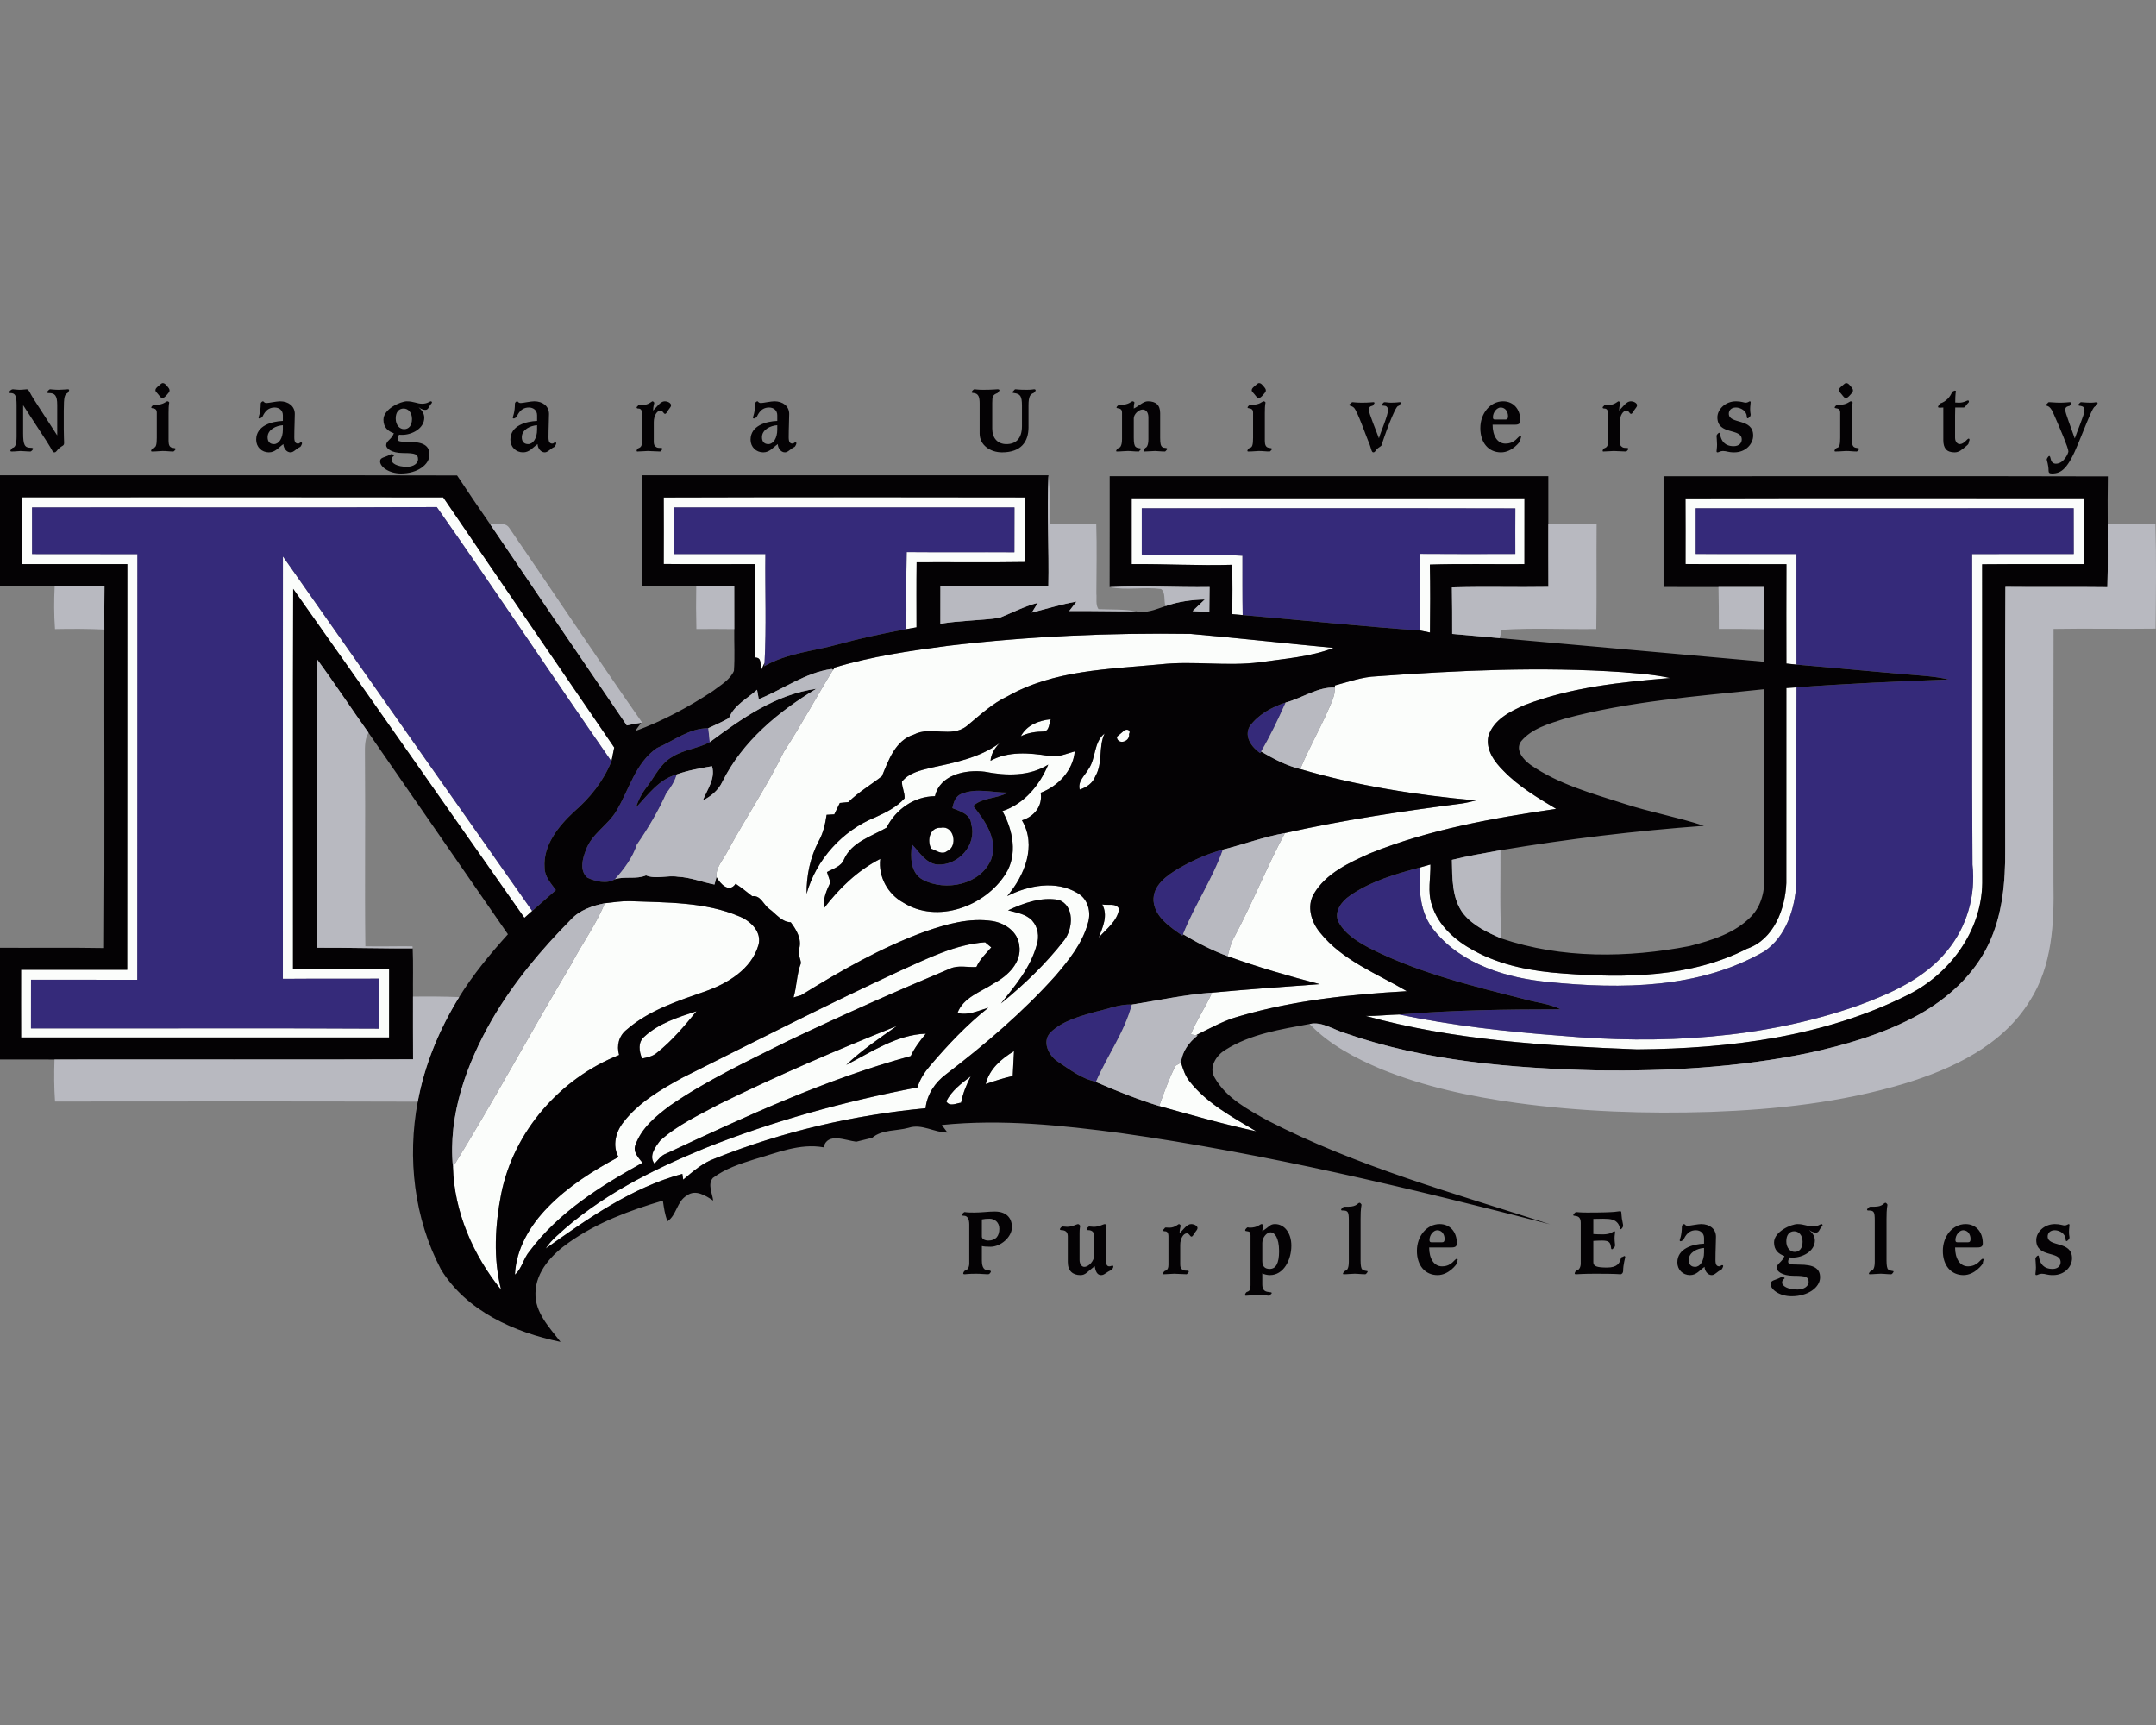
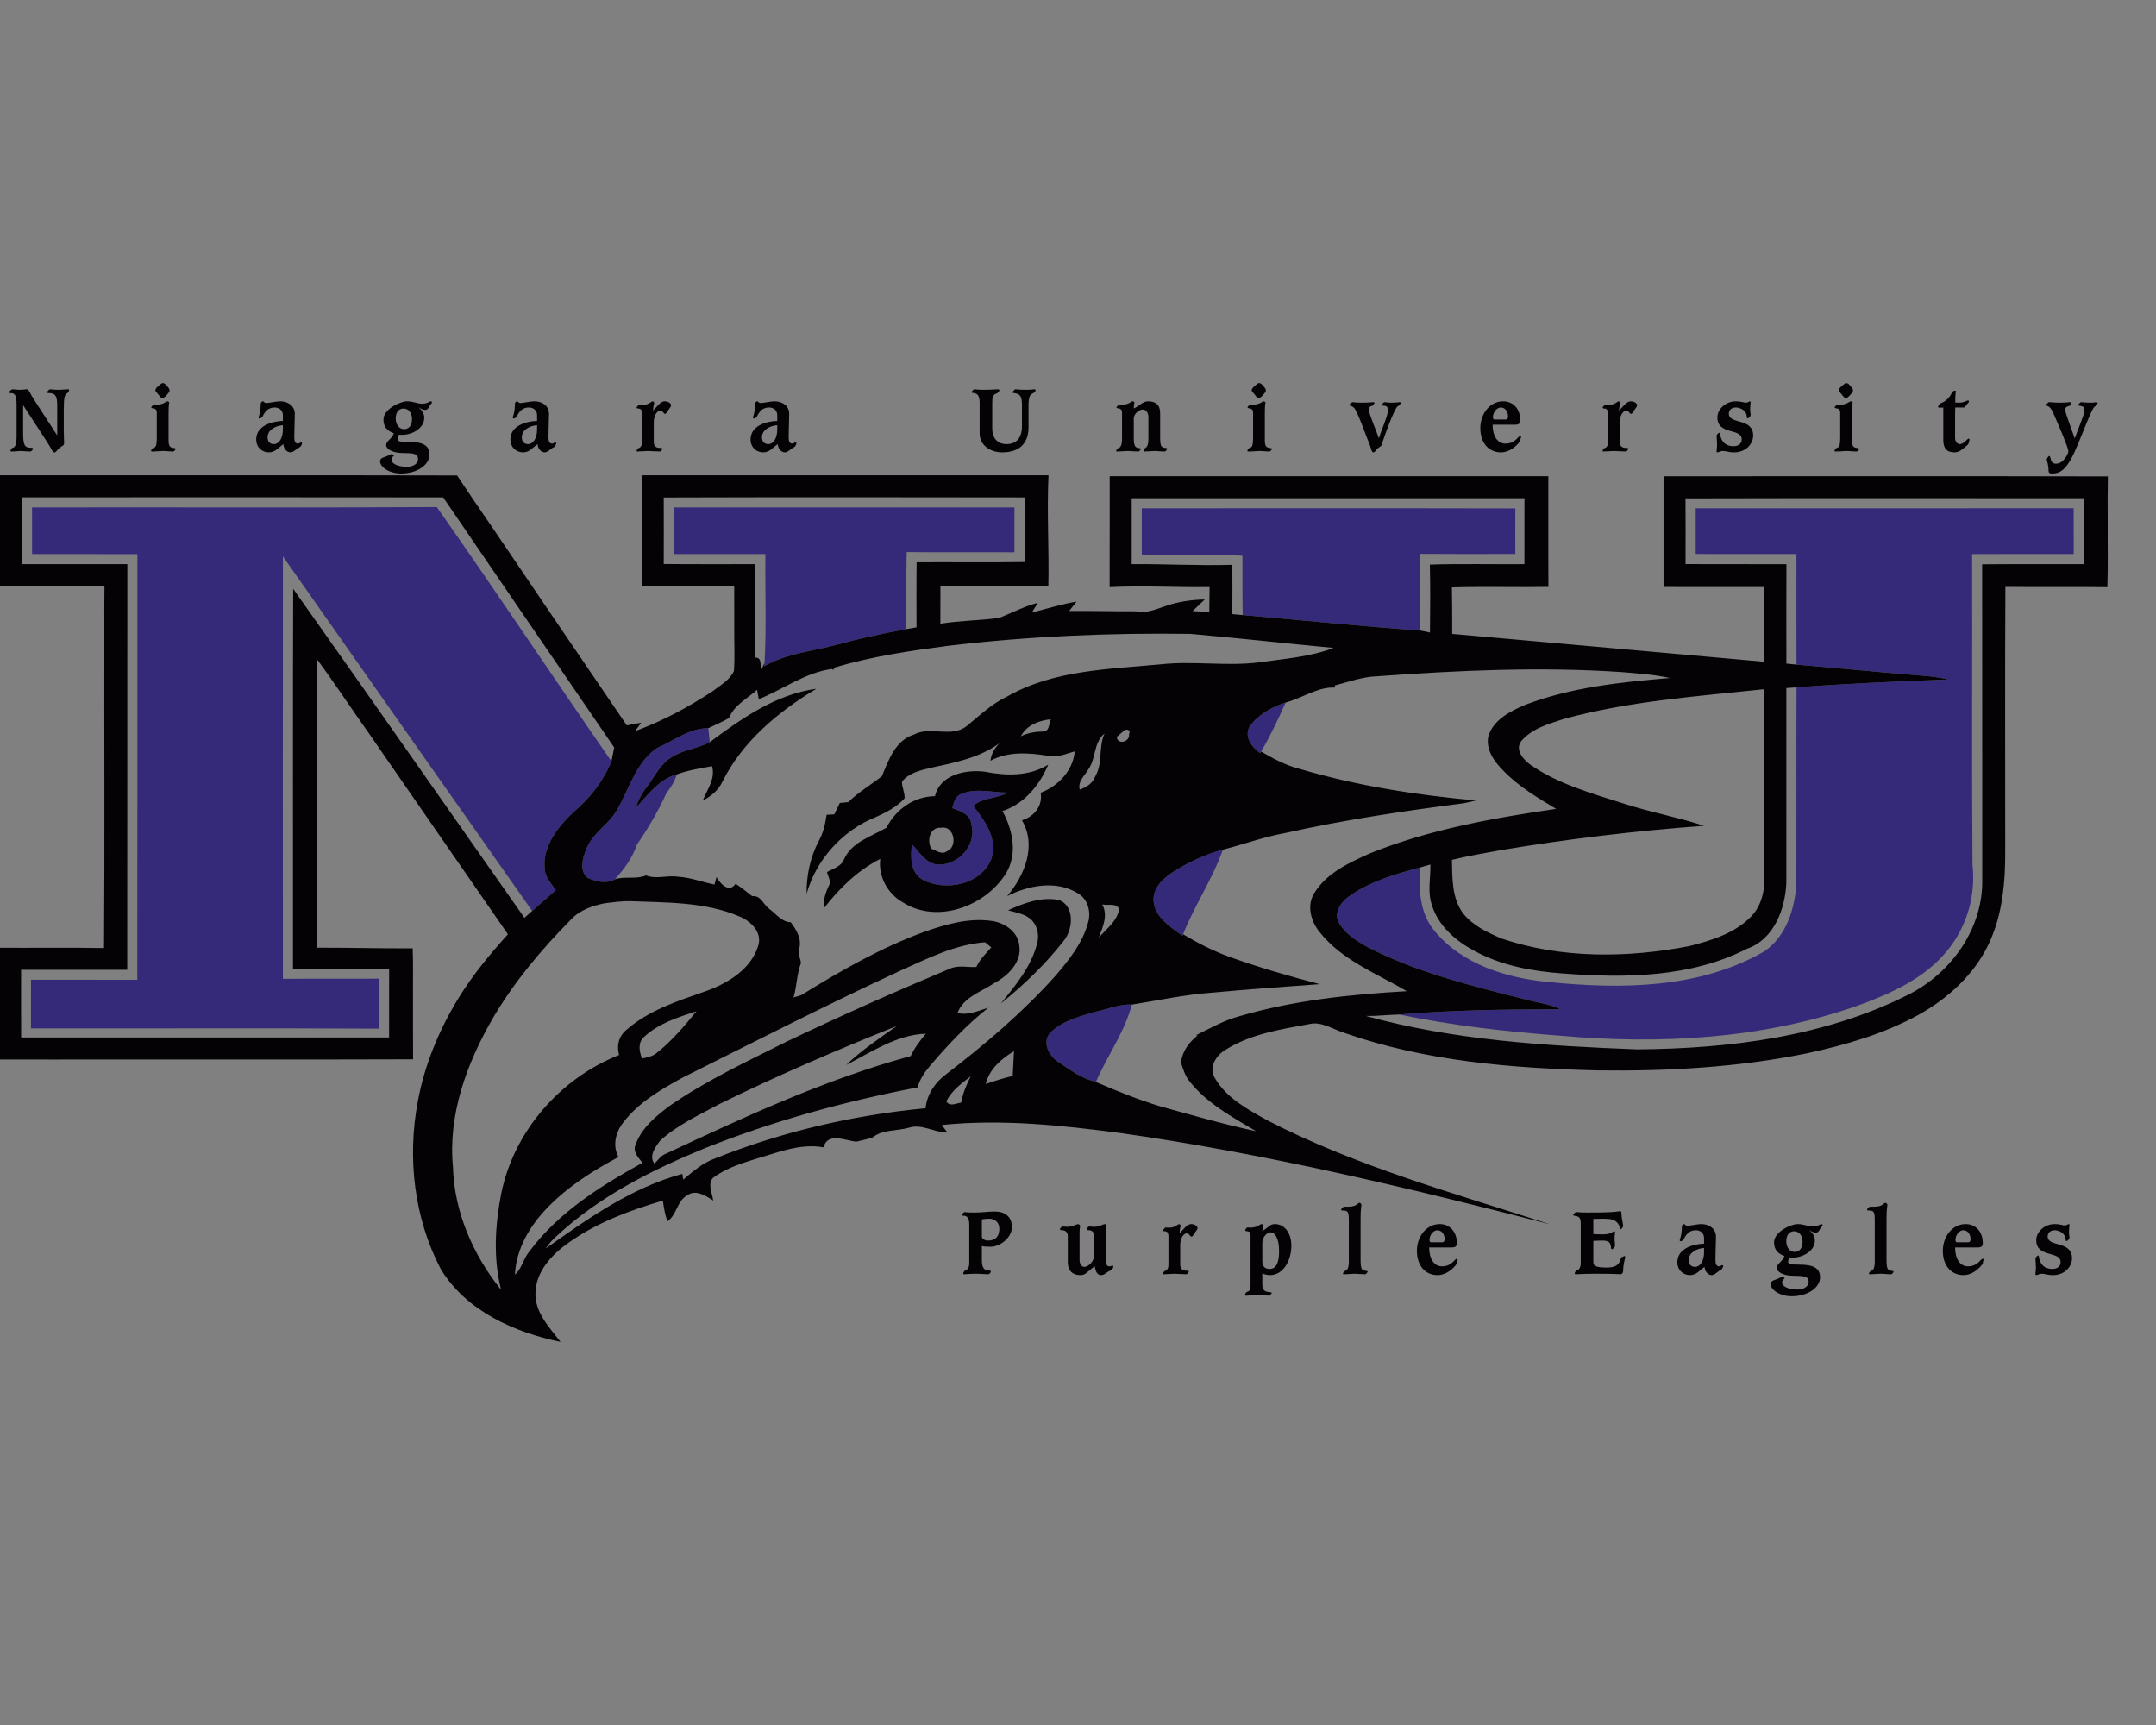
<svg xmlns="http://www.w3.org/2000/svg" xml:space="preserve" width="2000px" height="1600px" version="1.1" style="shape-rendering:geometricPrecision; text-rendering:geometricPrecision; image-rendering:optimizeQuality; fill-rule:evenodd; clip-rule:evenodd" viewBox="0 0 2000 1600">
  <rect x="0" y="0" width="2000" height="1600" fill="#808080" stroke="none" />
  <defs>
    <style type="text/css">
   
    .fil2 {fill:#040204;fill-rule:nonzero}
    .fil1 {fill:#352A7A;fill-rule:nonzero}
    .fil3 {fill:#B8B9C0;fill-rule:nonzero}
    .fil0 {fill:#FBFDFB;fill-rule:nonzero}
   
  </style>
  </defs>
  <g id="Capa_x0020_1">
    <g id="Niagara_x0020_Purple_x0020_Eagles.cdr">
-       <path class="fil0" d="M20.38 461.3c130.26,-0.1 260.51,-0.13 390.73,0.04 52.9,77.32 105.63,154.75 158.66,232 -0.64,3.2 -1.93,9.62 -2.58,12.81 -54.39,-78.34 -107.12,-157.81 -161.99,-235.81 -125.16,0.71 -250.31,0.07 -375.47,0.34 0,14.4 0,28.81 0.03,43.21 32.55,0.1 65.13,-0.03 97.71,0.1 -0.14,131.59 0.1,263.2 -0.1,394.81 -32.86,-0.1 -65.74,-0.03 -98.59,-0.07 -0.04,15.06 -0.04,30.07 -0.04,45.12 107.53,0.21 215.06,-0.37 322.55,0.27 0.47,-15.45 0.34,-30.91 0.17,-46.37 -29.7,0.17 -59.35,-0.07 -89.05,0.17 -0.03,-130.63 -0.07,-261.22 0.04,-391.82 76.98,109.67 154.13,219.23 231.22,328.83 -1.8,1.6 -5.4,4.79 -7.2,6.39 -71.48,-101.72 -142.62,-203.71 -214.51,-305.15 -0.41,117.48 -0.07,234.96 -0.17,352.44 29.73,0.14 59.45,-0.17 89.18,0.17 -0.03,21.17 -0.03,42.33 -0.03,63.5 -113.78,0.07 -227.56,0.03 -341.34,0 -0.1,-20.9 -0.03,-41.82 -0.03,-62.75 32.82,-0.04 65.63,-0.04 98.45,0 0.17,-125.43 -0.03,-250.83 0.11,-376.26 -32.59,-0.03 -65.16,0 -97.75,0 0,-20.66 0,-41.31 0,-61.97zm857.43 560.23c4.96,-9.85 14.03,-16.68 22.63,-23.17 -3.91,7.78 -7.31,15.8 -8.9,24.39 -4.69,0.61 -10.57,4.01 -13.73,-1.22zm212.68 -32.99c1.29,-0.71 3.8,-2.17 5.06,-2.89 1.93,6.01 3.84,12.33 7.91,17.33 16.21,20.55 39.72,33.12 61.8,46.31 -30.3,-6.49 -60.13,-15.12 -89.96,-23.41 4.55,-12.61 9.07,-25.38 15.19,-37.34zm-176.12 16.95c3.43,-13.96 14.5,-23.41 26.26,-30.51 -0.37,7.68 -0.82,15.36 -1.19,23.04 -8.53,1.93 -16.85,4.62 -25.07,7.47zm-247.16 18.62c53.81,-26.47 108.95,-50.15 164.64,-72.43 -16.07,11.41 -32.62,22.39 -46.85,36.08 23.37,-11.93 46.85,-28.06 73.85,-28.98 -5.36,6.42 -10.46,13.11 -14.03,20.76 -78.68,21.43 -152.98,55.88 -226.64,90.37 -4.85,1.59 -7.71,5.94 -11.04,9.48 -5.57,-7.17 0.78,-15.56 5.27,-21.41 15.97,-14.54 35.94,-23.68 54.8,-33.87zm-69.51 -62.55c13.38,-12.4 31.36,-18.07 48.38,-23.57 -11.15,13.65 -22.63,27.34 -36.53,38.35 -3.87,3.47 -9.03,4.42 -13.92,5.51 -2.79,-6.7 -4.11,-14.99 2.07,-20.29zm238.09 -61.49c25,-11.18 50.21,-24.05 78,-26.09 1.43,1.19 4.31,3.57 5.74,4.76 -4.99,5.77 -10.67,11.11 -13.79,18.17 -8.19,0.55 -16.78,-1.97 -24.5,1.53 -50.75,21.27 -101.07,43.62 -150.74,67.3 -37.1,18.62 -74.94,36.19 -109.16,59.87 -12.84,9.61 -26.26,20.58 -31.79,36.18 -2.83,6.45 2.75,12.09 6.45,16.71 -38.76,21.47 -77.77,45.87 -104.64,81.88 -5.74,6.56 -7.13,16.17 -13.69,21.91 1.12,-24.09 14.06,-45.73 30.58,-62.58 18.82,-19.33 41.82,-33.9 65.5,-46.54 -5.88,-10.6 -2.55,-23.48 4.72,-32.45 14.1,-18.28 34.55,-30.1 54.46,-41.04 67.37,-33.67 134.47,-67.98 202.86,-99.61zm186.68 -61.19c5.1,1.23 12.67,-1.66 15.66,4.12 -1.59,11.41 -11.79,18.55 -18.89,26.67 3.77,-9.86 8.84,-20.49 3.23,-30.79zm-461.46 -1.08c7.67,-0.85 15.39,-2.07 23.13,-1.94 34.18,1.36 69.85,0.51 101.92,14.24 10.3,4.21 20.9,14.33 17.5,26.53 -6.59,22.46 -28.64,35.57 -49.43,42.94 -25.45,8.84 -52.15,17.47 -72.77,35.44 -7.27,5.67 -9.58,14.84 -7.04,23.54 -54.66,21.58 -97.84,70.9 -109.42,128.86 -5.68,29.09 -7.48,60.04 -0.04,88.95 -25.95,-32.14 -43.55,-72.33 -44.67,-113.88 38.25,-61.94 72.77,-126.15 110.07,-188.69 9.85,-18.89 22.73,-36.15 30.75,-55.99zm302.8 -50.59c-4.11,-7.64 -1.36,-20.11 9.07,-19.43 12.17,-2.52 16.01,17.5 5.64,21.71 -4.92,3.77 -9.95,-0.68 -14.71,-2.28zm160.83 -106.85c-5.87,12.61 -1.39,27.42 -8.56,39.65 -2.37,6.46 -8.22,10.26 -14.47,12.37 -2.04,-7.75 4.76,-13.01 8.12,-18.99 7.14,-10.16 4.59,-24.8 14.91,-33.03zm16.96 -1.69c2.24,-3.1 8.08,-2.25 5.74,2.17 1.19,7.17 -10.6,10.6 -11.38,2.65 1.39,-1.22 4.21,-3.64 5.64,-4.82zm-94.62 4.24c5.61,-10.5 16.65,-14.57 27.79,-15.8 -1.83,3.84 -1.02,10.84 -6.62,11.39 -7.31,0.1 -14.54,1.15 -21.17,4.41zm710.12 -44.71c2.38,-0.17 7.07,-0.47 9.44,-0.64 -0.27,60.44 0.04,120.91 -0.13,181.35 -1.22,23.64 -9.31,49.6 -29.76,63.53 -60.24,34.72 -132.6,35.2 -199.84,28.47 -38.79,-3.63 -80.28,-16.1 -105.86,-47.22 -14,-16.31 -15.08,-38.73 -13.42,-59.15 2.35,-0.68 7.03,-2.01 9.38,-2.69 0.27,12.47 -2.89,25.42 1.36,37.58 5.77,19.13 21.91,33.09 38.97,42.3 25.44,13.99 54.39,19.23 83.06,21.23 57.25,4.35 118.09,3.77 170.38,-23 24.8,-8.6 35.33,-36.66 36.39,-60.88 0.06,-60.27 -0.04,-120.57 0.03,-180.88zm-379.96 -10.9c75.89,-5.51 152.13,-9.07 228.13,-3.84 14.68,1.26 29.49,2.21 43.93,5.43 -45.53,3.81 -91.83,8.53 -134.77,25.04 -13.66,5.91 -29.29,13.76 -33.84,29.15 -2.52,12.4 5.84,23.75 14.2,32 14.03,14.51 31.53,24.84 48.72,35.17 -58.51,8.59 -117.42,19.02 -172.52,41.21 -19.57,8.73 -40.94,18.48 -52.25,37.64 -6.76,11.62 -2.42,26.06 5.67,35.78 20.72,26.02 52.79,38.08 80.62,54.49 -52.18,2.95 -104.74,8.42 -155.09,23.14 -14.34,3.83 -27.28,11.17 -40.5,17.7l-4.85 -0.79c5.5,-13.45 13.86,-25.44 19.73,-38.69 33.3,-3.09 66.63,-5.5 99.95,-7.88 -28.8,-7.51 -57.45,-15.8 -85.44,-25.93 1.43,-5.77 2.82,-11.61 5.67,-16.91 17.16,-31.77 30.31,-65.54 47.47,-97.31 54.08,-12.09 108.91,-20.28 163.85,-27.38 4.45,-0.61 8.87,-1.76 13.25,-2.85 -54.94,-5 -109.94,-13.52 -162.9,-29.15 7.54,-18.45 17.56,-35.74 25.58,-53.95 2.96,-6.9 6.83,-13.86 6.49,-21.61l0.07 -2c12.84,-3.3 25.44,-8.02 38.83,-8.46zm-397.56 -28.3c74.54,-8.84 149.72,-12.13 224.77,-11.04 44.27,3.87 88.43,8.83 132.67,13.01 -21.44,8.39 -45.43,9.95 -68.22,13.32 -30.65,3.97 -61.5,-1.47 -92.17,1.9 -48.08,4.55 -98.94,5.2 -142.08,29.69 -14.31,6.69 -25.69,17.6 -37.71,27.49 -14.48,11.45 -33.43,-0.21 -49.06,7.95 -17.29,5.43 -23.48,23.64 -29.69,38.66 -10.3,8.05 -21.78,14.74 -31.19,24.02 -1.97,0.2 -5.91,0.57 -7.88,0.78 -1.7,3.53 -3.4,7.07 -5.1,10.56 -1.8,0.11 -5.37,0.31 -7.13,0.41 -1.26,8.39 -3.06,16.82 -7.27,24.29 -7.95,15.05 -11.49,32.14 -11.32,49.06 8.83,-31.76 33.23,-58.77 63.8,-71.04 9.79,-4.45 19.81,-9.41 27.08,-17.56 0.41,-5.34 -2.58,-10.23 -2.38,-15.53 6.49,-8.22 17.3,-10.46 26.91,-12.84 21.91,-4.72 44.88,-9.21 63.43,-22.7 -4.25,4.59 -7.71,9.79 -8.19,16.21 16.38,-8.97 35.71,-7.41 53.51,-4.59 8.46,2.08 16.58,-2.03 24.63,-4.11 -1.73,17.98 -15.32,32.14 -31.63,38.39 2.04,12.27 -6.05,22.09 -17.36,25.55 13.93,23.61 2.38,51.17 -13.66,70.29 19.78,-10.02 45.09,-14.88 65.06,-2.88 9.89,5.36 13.08,17.83 9.75,28.09 -5.09,18.55 -17.53,33.98 -29.79,48.41 -30.54,34.11 -65.57,63.94 -101.89,91.73 -10.09,7.51 -17.63,18.69 -18.89,31.4 -66.82,6.31 -133,21.7 -195.38,46.61 -11.31,4.04 -20.42,11.99 -29.42,19.63l-0.82 -5.36c-47.05,12.7 -87.45,41.38 -126.68,69.2 2.78,-4.38 6.35,-8.19 10.19,-11.65 39.34,-36.56 87.95,-61.05 137.25,-81.3 63.67,-25.38 130.09,-43.56 197.39,-56.43 2.17,-7.55 6.56,-14.13 11.62,-20.05 16.51,-19.36 34.04,-38.01 54.05,-53.84 -9.34,2.71 -18.62,7.4 -28.57,4.82 5.4,-14.58 22.01,-19.6 34.04,-27.62 12.64,-6.8 25.82,-19.33 23.27,-35.1 -1.39,-12.57 -13.18,-20.62 -24.83,-22.52 -21.44,-3.3 -42.81,2.85 -62.89,9.85 -40.46,14.78 -78.07,36.29 -114.59,58.91 -1.8,0.55 -5.34,1.6 -7.1,2.14 3.12,-10.46 2.89,-21.64 6.86,-31.83 -0.31,-4.52 -3.33,-8.73 -1.6,-13.39 2.52,-9.14 -2.58,-17.56 -7.84,-24.56 -8.57,-0.24 -13.59,-7.85 -19.95,-12.4 -5.4,-3.84 -7.81,-12.84 -15.79,-11.76 -5,-4.04 -10.1,-7.98 -15.4,-11.58 -6.04,9.04 -14.2,0.03 -17.76,-6.15 -0.78,-8.76 5.74,-15.39 9.54,-22.59 17.06,-31.7 37.37,-61.56 53.14,-93.94 16.07,-24.66 30.06,-50.62 45.46,-75.69l1.76 -2.21c34.18,-10.33 69.71,-15.46 105.05,-20.11zm33.9 116.8l0 0c-17.53,-2.21 -41.58,2.65 -46.17,22.69 -19.5,0.21 -36.35,12.27 -44.98,29.25 -13.99,8.12 -32.2,13.22 -39.34,29.22 -2.61,6.83 -10.12,8.66 -15.86,11.93 0.81,2.38 2.41,7.13 3.19,9.51 -3.67,7.54 -7.03,15.42 -6.05,24.09 14.2,-18.52 31.29,-35.13 52.29,-45.83 -2.01,16.34 6.93,32.61 21.2,40.46 31.66,20.04 75.96,3.6 95.02,-26.43 11.48,-17.94 6.86,-40.77 -2.89,-58.37 20.15,-6.56 34.55,-24.09 42.5,-43.11 -17.59,11.07 -39.2,10.5 -58.91,6.59zm21.64 128.56l0 0c7.68,2.17 16.48,3.32 22.26,9.44 5.54,6.05 6.89,14.98 4.31,22.66 -5.64,20.86 -19.94,37.78 -33.16,54.32 21.48,-17.53 41.79,-36.92 58.78,-58.84 8.15,-10.53 9.68,-32.04 -5.34,-37.27 -16.27,-2.92 -32.34,2.92 -46.85,9.69zm628.42 -382.11c123.18,-0.34 246.37,-0.03 369.56,-0.13 0,20.38 0,40.77 0,61.15 -31.46,0.07 -62.92,-0.14 -94.38,0.14 0.17,98.52 0,197.08 0.1,295.63 -0.61,44.65 -30.4,84.87 -69.74,104.13 -77.23,38.6 -165.12,49.5 -250.46,50.18 -84.46,-3.29 -169.9,-8.39 -251.71,-31.05 10.4,0.24 20.69,-1.09 31.09,-1.32 49.16,10.29 99.17,15.9 149.21,19.67 92.78,8.29 188.21,3.09 276.65,-28.07 30.34,-11.17 61.49,-24.97 82.35,-50.68 18.31,-21.98 26.77,-51.44 23.54,-79.84 -0.74,-96.01 -0.06,-192.09 -0.34,-288.13 31.43,-0.17 62.82,0 94.28,-0.07 0,-14.13 0,-28.3 -0.07,-42.43 -116.87,0.03 -233.74,-0.04 -350.61,0.03 -0.06,14.13 -0.06,28.23 0,42.37 31.16,0.1 62.31,-0.04 93.47,0.06 0,34.18 -0.11,68.39 0.03,102.57 -2.34,-0.24 -7.03,-0.71 -9.38,-0.98 -0.06,-30.72 -0.1,-61.43 0.04,-92.18 -31.22,-0.17 -62.41,0.14 -93.6,-0.13 0.03,-20.32 0.1,-40.6 -0.03,-60.92zm-513.75 -0.13c121.45,0 242.91,0 364.36,0 -0.06,20.38 0,40.77 -0.03,61.15 -29.25,0.24 -58.5,-0.51 -87.72,0.41 0.48,20.99 0.34,41.99 0.1,63.02 -2.24,-0.48 -6.69,-1.36 -8.93,-1.84 -0.55,-23.71 -0.34,-47.42 0,-71.14 29.35,0.24 58.74,0.14 88.09,0.07 -0.03,-14.1 -0.07,-28.16 0.03,-42.23 -115.51,-0.27 -231.02,-0.1 -346.53,-0.1 -0.07,14.3 -0.07,28.57 0,42.84 31.12,1.36 62.31,-0.68 93.4,1.19 0.03,18.35 -0.11,36.66 0.2,55 -3.23,-0.27 -6.42,-0.54 -9.62,-0.85 0.04,-15.25 0.35,-30.5 -0.23,-45.76 -31.05,0.95 -62.07,-0.92 -93.12,-0.61 0,-20.38 0,-40.77 0,-61.15zm-434.09 -0.68c111.61,-0.34 223.21,-0.27 334.78,-0.07 -0.03,19.98 -0.2,39.95 0.14,59.93 -33.43,0.54 -66.9,0.07 -100.33,0.24 -0.27,20.11 -0.1,40.22 -0.1,60.34 -3.16,0.54 -6.32,1.12 -9.48,1.66 0.31,-23.82 -0.24,-47.63 0.37,-71.45 33.3,0.31 66.63,-0.03 99.92,0.17 0.07,-13.86 0.07,-27.72 0.07,-41.58 -105.32,-0.04 -210.64,-0.04 -315.95,0 0,14.4 0,28.81 0.03,43.21 28.26,0.04 56.57,0.07 84.87,0 -0.41,33.64 1.05,67.34 -0.79,100.94 -0.74,1.59 -2.24,4.82 -2.95,6.42 -1.6,-4.25 1.12,-11.72 -6.15,-11.31 1.26,-28.88 0.2,-57.79 0.58,-86.67 -28.34,-0.07 -56.67,0.17 -85.01,-0.14 0.11,-20.55 0.07,-41.14 0,-61.69z" />
      <path class="fil1" d="M29.73 470.68c125.16,-0.27 250.31,0.37 375.47,-0.34 54.87,78 107.6,157.47 161.99,235.81 -7.44,18.41 -20.08,34.21 -35.06,47.05 -14.27,13.39 -28.54,31.02 -26.94,51.75 0.03,8.25 5.94,14.4 10.46,20.65 -7.37,6.39 -14.67,12.84 -21.98,19.33 -77.09,-109.6 -154.24,-219.16 -231.22,-328.83 -0.11,130.6 -0.07,261.19 -0.04,391.82 29.7,-0.24 59.35,0 89.05,-0.17 0.17,15.46 0.3,30.92 -0.17,46.37 -107.49,-0.64 -215.02,-0.06 -322.55,-0.27 0,-15.05 0,-30.06 0.04,-45.12 32.85,0.04 65.73,-0.03 98.59,0.07 0.2,-131.61 -0.04,-263.22 0.1,-394.81 -32.58,-0.13 -65.16,0 -97.71,-0.1 -0.03,-14.4 -0.03,-28.81 -0.03,-43.21zm986.29 467.82c11.28,-2.28 22.21,-7.31 33.94,-6.7 -6.8,25.62 -22.77,47.4 -33.23,71.52 -13.22,-2.55 -24.19,-11.18 -35.2,-18.45 -8.66,-5.5 -15.35,-18.68 -7.03,-27.28 11.25,-10.77 26.94,-14.88 41.52,-19.09zm77.93 -133.32c12.74,-7.23 26.23,-13.45 40.46,-17.09 -9.64,27.35 -26.26,51.58 -36.96,78.48l-0.54 1.33c-11.28,-7.98 -25.45,-17.09 -26.84,-32.11 -0.92,-14.74 12.71,-23.98 23.88,-30.61zm-201.56 -69c13.45,-5.47 28.3,-0.98 42.33,-0.98 -10.13,5.88 -23.04,4.21 -32.01,12.33 11.05,13.76 23.48,31.22 16.65,49.77 -9.92,23.34 -42.13,29.83 -63.29,18.72 -11.76,-6.39 -11.59,-21.27 -10.13,-32.78 6.93,7 12.71,17.46 23.48,18.65 19.23,1.26 37.13,-18.08 31.53,-37.37 -0.55,-9.34 -10.26,-12.1 -17.47,-14.95 1.09,-5.44 2.93,-11.55 8.91,-13.39zm-282.94 -42.36c15.7,-6.76 29.66,-18.31 47.6,-18.42 0.44,4.28 0.92,8.63 1.39,12.95 -11.04,5.98 -24.19,6.86 -34.89,13.72 -10.8,6.05 -15.86,17.87 -23.13,27.28 -4.66,5.88 -8.26,12.51 -10.47,19.67 11.21,-11.75 21.24,-26.22 37.81,-30.71 -1.83,6.53 -5.5,12.2 -9.64,17.47 -7.48,16.64 -16.89,32.54 -27.25,47.56 -4.04,12.23 -11.86,22.73 -20.38,32.14 -7.55,4.69 -18.11,2.14 -25.72,-1.43 -7.48,-6.76 -4.39,-17.67 -1.19,-25.79 5.3,-14.84 20.28,-22.79 28.16,-36.01 11.89,-19.74 17.7,-44.78 37.71,-58.43zm549.77 -20.05c7.98,-11.07 20.69,-17.97 33.43,-22.15 -6.94,15.46 -14.14,30.89 -22.8,45.46l-0.88 1.49c-7.75,-5.5 -15.09,-15.11 -9.75,-24.8zm413.79 -202.31c116.87,-0.07 233.74,0 350.61,-0.03 0.07,14.13 0.07,28.3 0.07,42.43 -31.46,0.07 -62.85,-0.1 -94.28,0.07 0.28,96.04 -0.4,192.12 0.34,288.13 3.23,28.4 -5.23,57.86 -23.54,79.84 -20.86,25.71 -52.01,39.51 -82.35,50.68 -88.44,31.16 -183.87,36.36 -276.65,28.07 -50.04,-3.77 -100.05,-9.38 -149.21,-19.67 49.73,-4.11 99.74,-4.83 149.65,-4.83 -10.67,-5.37 -22.83,-6.18 -34.14,-9.54 -48.58,-12.3 -97.95,-24.36 -142.9,-47.13 -11.14,-5.98 -22.93,-12.94 -29.01,-24.49 -4.45,-9.34 2.99,-19.09 10.5,-24.09 19.47,-13.66 42.74,-20.31 65.43,-26.36 -1.66,20.42 -0.58,42.84 13.42,59.15 25.58,31.12 67.07,43.59 105.86,47.22 67.24,6.73 139.6,6.25 199.84,-28.47 20.45,-13.93 28.54,-39.89 29.76,-63.53 0.17,-60.44 -0.14,-120.91 0.13,-181.35 46.96,-3.5 94.01,-5.54 141.06,-7.31 -13.42,-3.19 -27.25,-3.63 -40.9,-4.92 -33.4,-2.79 -66.76,-6.08 -100.19,-8.87 -0.14,-34.18 -0.03,-68.39 -0.03,-102.57 -31.16,-0.1 -62.31,0.04 -93.47,-0.06 -0.06,-14.14 -0.06,-28.24 0,-42.37zm-513.85 0c115.51,0 231.02,-0.17 346.53,0.1 -0.1,14.07 -0.06,28.13 -0.03,42.23 -29.35,0.07 -58.74,0.17 -88.09,-0.07 -0.34,23.72 -0.55,47.43 0,71.14 -55.01,-3.97 -109.87,-9.61 -164.81,-14.37 -0.31,-18.34 -0.17,-36.65 -0.2,-55 -31.09,-1.87 -62.28,0.17 -93.4,-1.19 -0.07,-14.27 -0.07,-28.54 0,-42.84zm-434.04 -0.78c105.31,-0.04 210.63,-0.04 315.95,0 0,13.86 0,27.72 -0.07,41.58 -33.29,-0.2 -66.62,0.14 -99.92,-0.17 -0.61,23.82 -0.06,47.63 -0.37,71.45 -21.06,3.94 -42.09,8.36 -62.78,14.03 -23.07,6.46 -47.9,8.12 -69,20.42l0.3 -3.16c1.84,-33.6 0.38,-67.3 0.79,-100.94 -28.3,0.07 -56.61,0.04 -84.87,0 -0.03,-14.4 -0.03,-28.81 -0.03,-43.21z" />
      <path class="fil2" d="M0 440.85c141.33,0.1 282.66,-0.2 424.02,0.17 9.99,15.19 20.32,30.2 30.65,45.22 42.16,62.27 84.39,124.55 126.82,186.65 4.42,-1.02 8.84,-1.9 13.32,-2.48l-5.64 7.75c25.45,-9.31 49.54,-22.29 72.13,-37.17 7.03,-5.44 15.86,-10.3 19.53,-18.69 0.95,-12.91 0.14,-25.85 0.31,-38.76 -0.04,-13.28 -0.04,-26.6 -0.04,-39.89 -11.75,0 -23.51,0 -35.23,0 -16.85,0 -33.7,0 -50.55,-0.03 0.07,-34.25 0,-68.49 0.03,-102.74 125.77,-0.06 251.54,0 377.28,-0.03 -1.6,34.25 0.61,68.52 -0.13,102.8 -33.37,0 -66.76,0 -100.13,0 -0.06,11.62 -0.06,23.28 -0.03,34.9 18.11,-2.96 36.49,-2.96 54.6,-5.41 11.92,-4.72 23.3,-10.8 35.81,-13.99 -1.4,2.27 -4.22,6.79 -5.61,9.07 13.79,-3.54 27.42,-7.75 41.48,-10.23 -1.7,2.18 -5.06,6.56 -6.76,8.73 20.69,-0.17 41.38,0.38 62.07,0.31 9.48,2.14 18.45,-1.94 27.28,-4.86 11.69,-4.14 24.02,-5.84 36.39,-6.11 -3.77,3.6 -7.58,7.16 -11.32,10.76 5.17,0.31 10.33,0.58 15.53,0.85 0.03,-7.71 0.14,-15.45 0.24,-23.17 -30.92,0.48 -61.83,-1.53 -92.72,0.11 0.11,-34.32 0.04,-68.6 0.07,-102.88 135.62,0 271.25,0 406.9,0 -0.03,14.82 -0.03,29.63 0,44.44 0.04,19.4 -0.06,38.8 0.07,58.2 -29.86,0.51 -59.69,-0.44 -89.52,0.47 0.27,14.37 0.27,28.78 0.27,43.15 14.68,1.26 29.36,2.65 44.07,3.91 81.84,7.34 163.72,14.6 245.59,21.94 -0.1,-10.05 -0.1,-20.11 -0.1,-30.16 -0.03,-13.08 0,-26.13 0,-39.18 -14.2,-0.03 -28.37,-0.03 -42.53,-0.03 -16.99,0 -33.98,0.07 -50.96,-0.03 0.03,-34.25 0.06,-68.46 0,-102.67 137.38,0.03 274.77,-0.24 412.16,0.13 -0.27,14.78 -0.2,29.56 -0.13,44.37 -0.14,19.47 0.34,38.94 -0.34,58.37 -31.53,-0.41 -63.06,0.07 -94.58,-0.27 -0.48,81.3 -0.11,162.6 -0.17,243.89 0.2,29.9 -2.48,60.75 -15.67,88.03 -13.52,28.06 -37.5,49.77 -64.38,64.79 -32.24,17.83 -67.98,28.2 -103.82,35.91 -64.01,13.11 -129.61,16.71 -194.84,15.86 -78.95,-2.03 -159.13,-8.46 -234.14,-34.75 -10.64,-3.16 -20.86,-10.84 -32.45,-8.29 -26.74,4.93 -54.73,9.24 -78.14,24.02 -8.66,5.16 -15.9,16.54 -9.61,26.26 10.7,18.58 30.61,29.05 48.71,39.17 83.04,42.84 173.61,67.68 262.08,96.32 -131.35,-33.81 -263.57,-65.54 -398,-84.56 -55.01,-7.24 -110.76,-13.22 -166.2,-7.54 1.32,1.76 3.94,5.29 5.23,7.03 -12.4,0.03 -23.65,-8.5 -36.18,-4.39 -11.01,3.06 -24.57,1.43 -33.64,9.25 -4.96,1.22 -9.88,2.41 -14.78,3.63 -9.92,-1.12 -26.77,-9 -30.33,5.2 -22.12,-3.94 -43.02,5.09 -63.84,11.01 -13.49,4.21 -27.35,8.73 -38.8,17.36 -5.13,5.84 -0.51,14.37 0.27,21.03 -7,-4.59 -16.41,-10.81 -24.46,-4.66 -9.24,5.3 -9.44,18.18 -17.9,23.82 -2.55,-6.12 -3.37,-12.71 -4.32,-19.16 -30.57,9.03 -61.11,20.31 -87.31,38.96 -15.46,10.81 -30.51,26.74 -30.88,46.68 -0.58,18.28 12.94,31.97 23.27,45.43 -42.87,-8.84 -87.28,-28.57 -110.96,-67.27 -24.87,-47.29 -31.36,-103.28 -21.5,-155.57 6.32,-34.45 20.04,-67.26 38.39,-96.99 13.01,-20.96 28.77,-40.02 45.25,-58.27 -43.04,-62.37 -86.36,-124.54 -129.37,-186.95 -16.17,-22.73 -31.46,-46.07 -48.01,-68.49 0.28,89.31 0.04,178.59 0.11,267.91 29.62,-0.1 59.25,0.75 88.91,0.61 0.64,14.88 0.13,29.8 0.3,44.75 0.07,19.36 -0.1,38.76 0.07,58.16 -110.86,0.41 -221.75,0.03 -332.64,0.2 -16.85,-0.03 -33.7,0 -50.55,-0.03l0 -103.62c32.17,0.17 64.35,-0.31 96.52,0.27 0.71,-98.49 0.1,-196.98 0.3,-295.47 -0.06,-13.35 -0.06,-26.7 0.11,-40.09 -15.39,-0.3 -30.82,-0.17 -46.21,-0.17 -16.92,0 -33.8,0 -50.72,0l0 -102.8zm1898.63 -14.74c0,0.88 1.71,5.11 1.71,10.45 0,1.83 0.7,2.63 3.2,2.63 8.8,0 14.8,-4.47 24.38,-27.98 13.16,-32.44 13.86,-33.8 16.36,-34.67 0.23,-0.08 0.39,-0.72 0.7,-1.04 0.31,-0.4 0.86,-1.2 0.86,-1.51 0,-0.56 -0.47,-0.96 -1.33,-0.96 -0.47,0 -1.71,0.48 -4.98,0.48 -5.15,0 -7.64,-0.48 -9.2,-0.48 -0.39,0 -2.41,1.99 -2.41,2.47 0,0.88 1.01,0.8 2.41,1.04 2.34,0.47 3.35,1.59 3.35,4.38 0,3.27 -7.55,21.04 -8.96,25.59l-0.15 0c-3.19,-9.33 -8.8,-23.68 -8.8,-26.31 0,-2.95 2.33,-3.34 3.81,-3.66 0.39,-0.08 0.63,-0.56 0.94,-1.2 0.15,-0.4 1.01,-0.8 1.01,-1.12 0,-0.55 -0.47,-1.19 -1.56,-1.19 -0.7,0 -4.83,0.48 -8.8,0.48 -4.67,0 -8.49,-0.48 -10.2,-0.48 -1.41,0 -1.02,0.72 -1.95,1.35 -0.63,0.48 -0.86,0.72 -0.86,1.44 0,1.19 3.04,-0.64 6.39,6.93 6.7,15.23 14.18,32.76 14.18,35.95 0,1.68 -4.21,11.4 -11.61,11.4 -2.41,0 -3.97,-1.51 -4.44,-3.19 -0.78,-2.79 -0.86,-3.98 -1.87,-3.98 -0.39,0 -2.18,2.39 -2.18,3.18zm-95.94 -17.85c0,7.49 3.12,11.32 10.44,11.32 4.13,0 6.7,-2.31 11.53,-6.46 1.25,-1.03 1.4,-1.35 1.71,-2.87 0.08,-1.03 0.63,-1.59 0.63,-2.31 0,-0.88 -0.47,-1.11 -0.86,-1.11 -1.25,0 -4.13,5.1 -8.26,5.1 -1.79,0 -4.28,-1.92 -4.28,-5.9l0 -20.57c0,-2.47 0.08,-5.02 0.15,-7.49l7.72 0c1.24,0 1.86,-1.27 2.88,-2.63 1.09,-1.51 2.1,-1.83 2.1,-2.87 0,-0.8 -0.47,-1.04 -0.93,-1.04 -1.02,0 -3.35,2.08 -8.34,2.08 -1.17,0 -2.26,-0.08 -3.43,-0.16 0,-8.37 0.63,-9.97 0.63,-10.6 0,-0.16 -0.55,-0.48 -0.94,-0.48 -0.47,0 -2.41,0.88 -2.65,1.43 -1.71,4.63 -6,9.01 -10.83,10.45 -0.46,0.15 -2.18,2.63 -2.18,3.1 0,0.64 0.24,0.88 2.03,0.88 1.01,0 1.87,-0.08 2.88,-0.16l0 30.29zm-95.62 -2.31c0,6.3 -0.71,8.85 -2.65,9.32 -1.8,0.48 -2.65,2.4 -2.65,2.79 0,0.4 0.23,0.72 0.78,0.72 4.9,0 7.4,-0.48 9.81,-0.48 4.05,0 6.47,0.48 10.13,0.48 0.31,0 2.02,-1.67 2.02,-2.15 0,-1.12 -0.23,-0.8 -3.11,-1.36 -2.42,-0.47 -3.43,-2.55 -3.43,-6.37l0 -25.67c0,-8.53 0.62,-9.32 0.62,-9.8 0,-0.56 -1.01,-1.2 -1.71,-1.2 -1.33,0 -3.51,3.19 -10.28,3.19l-1.95 0c-1.09,0 -2.73,1.91 -2.73,2.47 0,0.8 1.33,0.72 2.57,1.04 1.33,0.32 2.58,1.11 2.58,3.9l0 23.12zm-1.25 -43.68c0,0.72 1.09,1.67 2.72,3.67 1.8,2.23 2.42,3.26 3.82,3.26 1.17,0 2.49,-1.19 3.97,-2.87 1.8,-1.99 2.58,-3.02 2.58,-4.06 0,-1.6 -0.71,-2.31 -2.97,-4.94 -1.4,-1.52 -2.1,-2 -3.58,-2 -0.54,0 -1.63,0.8 -3.97,2.87 -2.26,2 -2.57,2.63 -2.57,4.07zm-112.69 24.79c0,16.9 22.59,9.56 22.59,20.56 0,3.27 -2.49,6.22 -7.48,6.22 -8.49,0 -11.45,-5.18 -12.46,-10.2 -0.23,-1.28 -0.16,-2.23 -1.01,-2.23 -0.55,0 -2.42,1.83 -2.42,2.78 0,0.8 0.47,5.19 0.47,8.21 0,2.87 -0.47,5.27 -0.47,6.14 0,0.8 0.39,1.04 0.94,1.04 1.24,0 2.33,-1.28 5.06,-1.28 3.43,0 4.6,1.28 10.36,1.28 10.91,0 17.61,-7.97 17.61,-15.62 0,-16.58 -22.59,-10.05 -22.59,-20.25 0,-3.03 2.18,-5.74 6.54,-5.74 3.27,0 8.34,1.91 9.82,6.46 0.46,1.43 0.15,3.58 1.01,3.58 0.78,0 0.78,-0.23 1.48,-0.87 0.78,-0.72 1.4,-1.04 1.4,-2.79 0,-0.72 -0.47,-1.6 -0.47,-5.02 0,-2.55 0.47,-5.03 0.47,-6.3 0,-0.56 -0.31,-0.8 -0.78,-0.8 -0.62,0 -1.71,1.28 -3.82,1.28 -1.55,0 -4.2,-1.28 -8.95,-1.28 -10.29,0 -17.3,7.81 -17.3,14.83zm-101.47 22.95c0,5.9 -3.42,5.18 -4.05,6.22 -0.39,0.64 -0.93,1.12 -0.93,1.83 0,0.56 0.15,0.72 0.7,0.72 3.11,0 7.48,-0.48 9.66,-0.48 2.96,0 7.63,0.48 11.45,0.48 0.31,0 2.03,-1.75 2.03,-2.39 0,-1.75 -3.2,-0.24 -5.46,-1.59 -1.95,-1.12 -2.49,-2.63 -2.49,-5.19l0 -18.01c0,-6.3 3.19,-10.76 6.08,-10.76 2.41,0 2.96,3.03 4.36,3.03 1.01,0 1.71,-1.51 3.04,-3.51 1.55,-2.31 2.57,-3.03 2.57,-4.46 0,-1.91 -2.81,-3.67 -5.92,-3.67 -3.98,0 -7.4,5.34 -10.75,8.61 0.07,-4.38 1.09,-6.3 1.09,-7.33 0,-0.24 -1.02,-1.28 -1.64,-1.28 -0.78,0 -3.66,3.35 -8.8,3.35 -0.94,0 -2.11,-0.16 -3.51,-0.16 -0.7,0 -0.93,0.64 -1.48,1.28 -0.31,0.39 -0.93,0.71 -0.93,1.11 0,0.64 0.31,1.12 1.56,1.12 2.18,0 3.42,1.27 3.42,4.86l0 26.22zm-86.2 -16.1c3.43,0 4.83,-1.11 4.83,-3.82 0,-11 -6.7,-17.86 -15.97,-17.86 -11.92,0 -21.11,11.16 -21.11,24.87 0,13.55 7.64,22.48 19.17,22.48 10.59,0 17.91,-10.36 17.91,-10.84 0,-1.52 0.78,-3.11 0.78,-3.51 0,-0.48 -0.39,-0.8 -0.78,-0.8 -2.18,0 -4.51,7.02 -13.79,7.02 -7.55,0 -11.91,-7.33 -11.91,-17.54l20.87 0zm-18.69 -4.78c-1.25,0 -1.87,-0.48 -1.87,-2.07 0,-4.94 3.89,-9.09 7.16,-9.09 4.44,0 6.86,3.99 6.86,8.13 0,2.23 -0.78,3.03 -2.34,3.03l-9.81 0zm-107.7 17.22c-2.11,-5.98 -9.27,-22.96 -9.27,-26.15 0,-4.22 3.58,-3.42 3.81,-4.14 0.39,-1.2 1.41,-1.52 1.41,-2.15 0,-0.72 -0.47,-0.88 -1.02,-0.88 -1.17,0 -3.81,0.48 -10.67,0.48 -5.29,0 -7.71,-0.48 -8.72,-0.48 -0.55,0 -1.02,0.56 -1.64,1.19 -0.54,0.56 -1.32,0.64 -1.32,1.12 0,1.52 1.79,0.56 4.28,2.79 3.2,2.87 11.92,27.98 13.63,31.8 2.5,5.5 2.5,9.65 4.37,9.65 1.71,0 2.25,-1.99 3.58,-3.27 1.48,-1.43 3.89,-2.39 4.21,-3.59 1.32,-5.1 12.38,-36.18 15.34,-36.18 0.55,0 1.25,-0.72 1.56,-1.44 0.23,-0.48 0.86,-0.56 0.86,-1.19 0,-0.56 -0.39,-0.88 -1.02,-0.88 -0.7,0 -3.11,0.48 -8.33,0.48 -2.18,0 -4.36,-0.48 -5.69,-0.48 -0.46,0 -1.17,0.4 -1.56,1.04 -0.54,0.87 -1.16,0.47 -1.32,1.67 -0.08,0.64 1.48,0.32 3.74,0.8 1.01,0.16 2.34,1.83 2.34,3.42 0,5.5 -7.09,21.13 -8.42,26.39l-0.15 0zm-116.66 -0.4c0,6.3 -0.7,8.85 -2.65,9.32 -1.79,0.48 -2.65,2.4 -2.65,2.79 0,0.4 0.24,0.72 0.78,0.72 4.91,0 7.4,-0.48 9.82,-0.48 4.05,0 6.46,0.48 10.12,0.48 0.31,0 2.03,-1.67 2.03,-2.15 0,-1.12 -0.24,-0.8 -3.12,-1.36 -2.41,-0.47 -3.43,-2.55 -3.43,-6.37l0 -25.67c0,-8.53 0.63,-9.32 0.63,-9.8 0,-0.56 -1.02,-1.2 -1.72,-1.2 -1.32,0 -3.5,3.19 -10.28,3.19l-1.95 0c-1.09,0 -2.72,1.91 -2.72,2.47 0,0.8 1.32,0.72 2.57,1.04 1.32,0.32 2.57,1.11 2.57,3.9l0 23.12zm-1.25 -43.68c0,0.72 1.09,1.67 2.73,3.67 1.79,2.23 2.41,3.26 3.82,3.26 1.16,0 2.49,-1.19 3.97,-2.87 1.79,-1.99 2.57,-3.02 2.57,-4.06 0,-1.6 -0.7,-2.31 -2.96,-4.94 -1.4,-1.52 -2.1,-2 -3.58,-2 -0.55,0 -1.64,0.8 -3.98,2.87 -2.26,2 -2.57,2.63 -2.57,4.07zm-109.41 25.74c0,-3.82 4.52,-8.13 8.18,-8.13 3.03,0 5.37,2.4 5.37,7.34l0 20c0,6.86 -2.18,7.97 -2.65,8.05 -0.46,0.09 -1.87,2.55 -1.87,2.87 0,0.56 0.16,0.64 0.94,0.64 2.65,0 7.79,-0.48 9.81,-0.48 2.26,0 4.91,0.48 9.12,0.48 0.31,0 0.78,-0.56 1.25,-1.11 0.38,-0.56 0.85,-0.72 0.85,-1.36 0,-1.27 -3.19,-0.56 -4.36,-1.51 -1.64,-1.28 -2.18,-3.03 -2.18,-8.69l0 -22.88c0,-7.65 -4.05,-11 -11.38,-11 -4.36,0 -8.1,4.31 -13.08,6.7 0,-4.23 0.62,-5.02 0.62,-5.5 0,-0.56 -1.01,-1.2 -1.71,-1.2 -1.33,0 -3.51,3.19 -10.29,3.19l-1.94 0c-0.86,0 -2.73,1.91 -2.73,2.47 0,0.8 1.32,0.72 2.57,1.04 1.33,0.32 2.57,1.11 2.57,3.9l0 24.39c0,6.86 -2.18,7.97 -2.65,8.05 -1.56,0.4 -2.8,2.4 -2.8,2.87 0,0.56 0.15,0.64 0.93,0.64 3.59,0 6.78,-0.48 9.9,-0.48 3.11,0 5.76,0.48 9.97,0.48 0.78,0 0.62,-0.48 1.09,-0.96 0.39,-0.47 1.01,-0.55 1.01,-1.51 0,-1.04 -2.57,-0.08 -4.67,-1.75 -1.33,-1.04 -1.87,-3.51 -1.87,-8.45l0 -18.1zm-131.31 -14.26c0,-6.22 0.55,-7.5 4.83,-9.17 0.39,-0.16 1.87,-2.23 1.87,-2.55 0,-0.48 -0.47,-0.96 -1.71,-0.96 -1.79,0 -4.44,0.48 -13.4,0.48 -5.38,0 -7.32,-0.48 -8.02,-0.48 -1.09,0 -2.65,2.08 -2.65,2.55 0,0.8 0.54,0.8 2.1,0.96 4.13,0.56 5.3,3.51 5.3,9.72l0 27.9c0,10.68 9.97,17.38 20.72,17.38 17.92,0 24.62,-10.04 24.62,-23.28l0 -20.4c0,-8.29 1.71,-10.28 4.59,-11.32 0.7,-0.24 2.03,-2.07 2.03,-2.47 0,-0.88 -0.86,-1.04 -1.48,-1.04 -0.7,0 -2.03,0.48 -6.86,0.48 -7.79,0 -9.11,-0.48 -10.36,-0.48 -0.7,0 -1.01,0.56 -1.64,1.28 -0.62,0.56 -1.09,0.87 -1.09,1.59 0,0.48 0.47,0.48 1.56,0.64 5.53,0.8 7.17,2.71 7.17,11.72l0 18.97c0,11.56 -5.69,16.66 -14.41,16.66 -8.34,0 -13.17,-5.74 -13.17,-14.35l0 -23.83zm-199.42 16.66c-10.13,0.39 -24.77,4.3 -24.77,17.37 0,6.86 5.14,11.8 11.76,11.8 6,0 8.96,-4.54 13.48,-7.65 0.08,3.58 2.8,7.65 6.62,7.65 2.96,0 4.99,-3.19 8.72,-4.94 1.1,-0.48 1.95,-3.11 1.95,-3.43 0,-0.64 -0.31,-0.88 -1.01,-0.88 -0.94,0 -1.4,1.12 -2.57,1.12 -2.42,0 -3.58,-1.44 -3.58,-5.9 0,-8.61 0.46,-15.94 0.46,-21.6 0,-7.25 -5.92,-11.72 -13.71,-11.72 -1.56,0 -4.2,0.4 -6.7,0.8 -2.41,0.4 -4.75,0.8 -5.76,0.8 -2.49,0 -2.57,-1.6 -3.35,-1.6 -0.62,0 -2.1,0.88 -2.1,2.31 0,7.89 -2.03,12.36 -2.03,12.68 0,0.56 0.31,0.95 0.94,0.95 0.77,0 1.4,-0.71 2.33,-1.11 0.78,-0.4 2.81,-9.09 11.69,-9.09 4.13,0 7.63,2.55 7.63,7.18l0 5.26zm0 8.13c0,7.97 -3.74,13.39 -8.25,13.39 -3.98,0 -5.93,-2.47 -5.93,-6.38 0,-7.25 8.11,-10.76 14.18,-11.16l0 4.15zm-125.46 11.47c0,5.9 -3.43,5.18 -4.05,6.22 -0.39,0.64 -0.94,1.12 -0.94,1.83 0,0.56 0.16,0.72 0.71,0.72 3.11,0 7.47,-0.48 9.65,-0.48 2.96,0 7.64,0.48 11.46,0.48 0.31,0 2.02,-1.75 2.02,-2.39 0,-1.75 -3.19,-0.24 -5.45,-1.59 -1.95,-1.12 -2.49,-2.63 -2.49,-5.19l0 -18.01c0,-6.3 3.19,-10.76 6.07,-10.76 2.42,0 2.96,3.03 4.36,3.03 1.02,0 1.72,-1.51 3.04,-3.51 1.56,-2.31 2.57,-3.03 2.57,-4.46 0,-1.91 -2.8,-3.67 -5.92,-3.67 -3.97,0 -7.4,5.34 -10.75,8.61 0.08,-4.38 1.09,-6.3 1.09,-7.33 0,-0.24 -1.01,-1.28 -1.63,-1.28 -0.78,0 -3.66,3.35 -8.81,3.35 -0.93,0 -2.1,-0.16 -3.5,-0.16 -0.7,0 -0.94,0.64 -1.48,1.28 -0.31,0.39 -0.94,0.71 -0.94,1.11 0,0.64 0.32,1.12 1.56,1.12 2.18,0 3.43,1.27 3.43,4.86l0 26.22zm-97.34 -19.6c-10.13,0.39 -24.77,4.3 -24.77,17.37 0,6.86 5.14,11.8 11.76,11.8 6,0 8.96,-4.54 13.48,-7.65 0.08,3.58 2.8,7.65 6.62,7.65 2.96,0 4.98,-3.19 8.72,-4.94 1.1,-0.48 1.95,-3.11 1.95,-3.43 0,-0.64 -0.31,-0.88 -1.01,-0.88 -0.94,0 -1.4,1.12 -2.57,1.12 -2.42,0 -3.59,-1.44 -3.59,-5.9 0,-8.61 0.47,-15.94 0.47,-21.6 0,-7.25 -5.92,-11.72 -13.71,-11.72 -1.56,0 -4.21,0.4 -6.7,0.8 -2.41,0.4 -4.75,0.8 -5.76,0.8 -2.5,0 -2.57,-1.6 -3.35,-1.6 -0.63,0 -2.11,0.88 -2.11,2.31 0,7.89 -2.02,12.36 -2.02,12.68 0,0.56 0.31,0.95 0.93,0.95 0.78,0 1.41,-0.71 2.34,-1.11 0.78,-0.4 2.81,-9.09 11.69,-9.09 4.12,0 7.63,2.55 7.63,7.18l0 5.26zm0 8.13c0,7.97 -3.74,13.39 -8.26,13.39 -3.97,0 -5.92,-2.47 -5.92,-6.38 0,-7.25 8.1,-10.76 14.18,-11.16l0 4.15zm-104.66 -11.16c0,-3.67 -2.18,-7.02 -4.99,-9.25l0.16 -0.16c1.09,1.04 3.89,2.23 5.69,2.23 1.79,0 2.64,-0.87 3.81,-3.19 0.94,-1.75 2.49,-3.18 2.49,-3.66 0,-0.56 -0.38,-1.12 -1.09,-1.12 -0.54,0 -1.32,0.56 -2.57,1.12 -1.24,0.56 -2.96,1.11 -5.53,1.11 -4.75,0 -7.79,-2.23 -14.17,-2.23 -5.46,0 -21.66,6.86 -21.66,17.06 0,7.25 4.28,10.68 9.66,12.59 -2.26,5.98 -7.17,6.86 -7.17,11.16 0,2.55 4.36,7.18 15.74,7.18 11.53,0 13.86,1.11 13.86,5.81 0,3.59 -3.89,6.94 -10.36,6.94 -8.96,0 -14.25,-3.19 -14.25,-6.46 0,-2.79 2.33,-3.42 2.33,-4.06 0,-0.72 -2.02,-1.28 -2.25,-1.28 -0.86,0 -2.58,1.36 -5.46,2.31 -3.89,1.36 -5.22,2 -5.22,4.63 0,4.7 7.95,11.08 19.48,11.08 15.11,0 26.33,-8.13 26.33,-17.54 0,-8.29 -5.77,-11.8 -19.17,-11.8 -9.81,0 -10.43,-0.79 -10.43,-2.94 0,-1.12 0.85,-2.87 1.4,-3.75 1.01,0.16 2.02,0.16 3.04,0.16 8.72,0 20.33,-5.74 20.33,-15.94zm-26.49 0.79c0,-6.21 3.12,-9.24 7.33,-9.24 4.2,0 7.78,3.58 7.78,9.72 0,6.22 -3.11,9.41 -7.32,9.41 -4.2,0 -7.79,-3.75 -7.79,-9.89zm-104.66 2.24c-10.13,0.39 -24.77,4.3 -24.77,17.37 0,6.86 5.14,11.8 11.76,11.8 6,0 8.96,-4.54 13.48,-7.65 0.07,3.58 2.8,7.65 6.62,7.65 2.96,0 4.98,-3.19 8.72,-4.94 1.1,-0.48 1.95,-3.11 1.95,-3.43 0,-0.64 -0.31,-0.88 -1.01,-0.88 -0.94,0 -1.4,1.12 -2.57,1.12 -2.42,0 -3.59,-1.44 -3.59,-5.9 0,-8.61 0.47,-15.94 0.47,-21.6 0,-7.25 -5.92,-11.72 -13.71,-11.72 -1.56,0 -4.21,0.4 -6.7,0.8 -2.41,0.4 -4.75,0.8 -5.76,0.8 -2.5,0 -2.57,-1.6 -3.35,-1.6 -0.63,0 -2.1,0.88 -2.1,2.31 0,7.89 -2.03,12.36 -2.03,12.68 0,0.56 0.31,0.95 0.93,0.95 0.78,0 1.41,-0.71 2.34,-1.11 0.78,-0.4 2.81,-9.09 11.69,-9.09 4.12,0 7.63,2.55 7.63,7.18l0 5.26zm0 8.13c0,7.97 -3.74,13.39 -8.26,13.39 -3.97,0 -5.92,-2.47 -5.92,-6.38 0,-7.25 8.1,-10.76 14.18,-11.16l0 4.15zm-116.97 7.41c0,6.3 -0.7,8.85 -2.65,9.32 -1.79,0.48 -2.65,2.4 -2.65,2.79 0,0.4 0.24,0.72 0.78,0.72 4.91,0 7.4,-0.48 9.82,-0.48 4.05,0 6.46,0.48 10.12,0.48 0.32,0 2.03,-1.67 2.03,-2.15 0,-1.12 -0.23,-0.8 -3.12,-1.36 -2.41,-0.47 -3.42,-2.55 -3.42,-6.37l0 -25.67c0,-8.53 0.62,-9.32 0.62,-9.8 0,-0.56 -1.01,-1.2 -1.72,-1.2 -1.32,0 -3.5,3.19 -10.28,3.19l-1.95 0c-1.09,0 -2.72,1.91 -2.72,2.47 0,0.8 1.32,0.72 2.57,1.04 1.32,0.32 2.57,1.11 2.57,3.9l0 23.12zm-1.25 -43.68c0,0.72 1.09,1.67 2.73,3.67 1.79,2.23 2.42,3.26 3.82,3.26 1.17,0 2.49,-1.19 3.97,-2.87 1.79,-1.99 2.57,-3.02 2.57,-4.06 0,-1.6 -0.7,-2.31 -2.96,-4.94 -1.4,-1.52 -2.1,-2 -3.58,-2 -0.55,0 -1.64,0.8 -3.98,2.87 -2.26,2 -2.57,2.63 -2.57,4.07zm-122.73 13.79l0.15 0 21.66 33.24c5.92,9.08 5.37,10.28 7.17,10.28 1.79,0 2.18,-1.83 4.51,-3.91 3.12,-2.71 4.52,-1.99 4.52,-5.02 0,-2.79 -0.31,-5.34 -0.31,-12.75l0 -16.9c0,-13.55 0.94,-15.06 3.43,-16.42 0.39,-0.16 1.56,-2.15 1.56,-2.71 0,-0.48 -0.39,-0.8 -1.25,-0.8 -0.78,0 -5.69,0.48 -8.49,0.48 -3.9,0 -6.86,-0.48 -7.95,-0.48 -0.85,0 -2.72,2.15 -2.72,2.55 0,0.88 0.46,0.96 1.63,0.96 5.38,0 7.71,2.07 7.71,11l0 28.06 -0.15 0 -21.89 -33.8c-3.27,-5.1 -4.28,-8.77 -6.15,-8.77 -1.17,0 -3.82,0.48 -7.02,0.48 -2.1,0 -5.06,-0.48 -5.84,-0.48 -1.87,0 -3.5,2.08 -3.5,2.71 0,0.72 0.46,0.8 1.16,0.8 4.45,0 5.69,2.47 5.69,11.08l0 29.33c0,7.34 -1.48,10.05 -3.58,10.28 -0.47,0.09 -2.18,2.32 -2.18,2.79 0,0.48 0.39,0.72 1.09,0.72 3.81,0 6.46,-0.48 8.33,-0.48 2.18,0 5.92,0.48 9.27,0.48 0.7,0 2.5,-2.07 2.5,-2.55 0,-0.56 -0.71,-0.96 -2.65,-0.96 -5.38,0 -6.7,-3.02 -6.7,-13.39l0 -25.82zm636.98 312.29c29.63,-21.98 61.33,-44.37 98.8,-49.47 -35.23,21.2 -68.56,48.82 -87.14,86.26 -3.71,7.88 -10.54,13.49 -18.15,17.36 4.05,-10.22 11.93,-20.25 8.57,-31.83 -11.05,1.97 -22.22,3.77 -32.76,7.64 -16.57,4.49 -26.6,18.96 -37.81,30.71 2.21,-7.16 5.81,-13.79 10.47,-19.67 7.27,-9.41 12.33,-21.23 23.13,-27.28 10.7,-6.86 23.85,-7.74 34.89,-13.72zm255.04 27.45c19.71,3.91 41.32,4.48 58.91,-6.59 -7.95,19.02 -22.35,36.55 -42.5,43.11 9.75,17.6 14.37,40.43 2.89,58.37 -19.06,30.03 -63.36,46.47 -95.02,26.43 -14.27,-7.85 -23.21,-24.12 -21.2,-40.46 -21,10.7 -38.09,27.31 -52.29,45.83 -0.98,-8.67 2.38,-16.55 6.05,-24.09 -0.78,-2.38 -2.38,-7.13 -3.19,-9.51 5.74,-3.27 13.25,-5.1 15.86,-11.93 7.14,-16 25.35,-21.1 39.34,-29.22 8.63,-16.98 25.48,-29.04 44.98,-29.25 4.59,-20.04 28.64,-24.9 46.17,-22.69zm21.64 128.56c14.51,-6.77 30.58,-12.61 46.85,-9.69 15.02,5.23 13.49,26.74 5.34,37.27 -16.99,21.92 -37.3,41.31 -58.78,58.84 13.22,-16.54 27.52,-33.46 33.16,-54.32 2.58,-7.68 1.23,-16.61 -4.31,-22.66 -5.78,-6.12 -14.58,-7.27 -22.26,-9.44zm-35.99 327.51c0,3.83 -1.79,6.14 -3.66,6.54 -1.09,0.24 -1.95,2.07 -1.95,2.79 0,0.48 0.31,0.72 1.48,0.72 0.86,0 3.51,-0.48 10.52,-0.48 4.44,0 7.71,0.48 10.36,0.48 1.71,0 1.95,-0.32 2.33,-0.88 0.39,-0.64 0.94,-0.88 0.94,-1.52 0,-0.63 -0.31,-1.11 -1.87,-1.11 -4.21,0 -6.47,-2.39 -6.47,-9.41l0 -13.23c2.11,0.48 4.37,0.64 8.03,0.64 9.42,0 19.86,-8.93 19.86,-18.17 0,-8.85 -5.45,-14.51 -15.89,-14.51 -3.27,0 -6.23,0.24 -9.27,0.48 -3.04,0.24 -6.23,0.47 -9.89,0.47 -3.82,0 -5.84,-0.08 -7.09,-0.23 -1.17,-0.08 -1.48,-0.24 -1.79,-0.24 -0.31,0 -2.5,1.75 -2.5,2.55 0,0.95 1.02,0.79 2.5,0.95 2.33,0.24 4.36,2.39 4.36,8.05l0 36.11zm11.68 -40.81c2.19,-0.48 4.37,-0.64 7.17,-0.64 4.91,0 9.04,3.51 9.04,9.25 0,6.69 -3.2,11 -10.21,11 -2.88,0 -6,-1.28 -6,-3.67l0 -15.94zm79.73 39.62c0,8.37 4.83,12.03 11.69,12.03 4.83,0 6.07,-2.87 13.24,-8.29 0.7,4.23 2.03,8.29 5.92,8.29 3.12,0 3.97,-2.15 9.27,-4.62 0.78,-0.4 1.48,-1.12 1.56,-1.67 0.08,-0.56 0.54,-0.48 0.54,-1.6 0,-0.56 -0.31,-0.88 -0.7,-0.88 -0.78,0 -2.02,0.64 -3.04,0.64 -1.47,0 -3.11,-0.87 -3.11,-5.26l0 -25.82c0,-4.47 0.62,-6.06 0.62,-6.54 0,-0.32 -0.62,-1.59 -1.79,-1.59 -1.09,0 -5.22,2.55 -10.13,2.55 -1.24,0 -2.88,-0.32 -4.28,-0.32 -0.7,0 -2.34,1.83 -2.34,2.47 0,1.11 1.33,0.87 2.73,1.03 2.57,0.4 4.28,1.84 4.28,5.66l0 17.78c0,4.94 -4.98,10.52 -9.19,10.52 -2.34,0 -4.36,-2.55 -4.36,-6.38l0 -25.18c0,-4.47 0.62,-6.06 0.62,-6.54 -0.31,-0.32 -0.93,-1.59 -2.1,-1.59 -1.09,0 -5.22,2.55 -10.13,2.55 -1.24,0 -2.88,-0.32 -4.28,-0.32 -0.7,0 -2.34,1.83 -2.34,2.47 0,1.11 1.32,0.87 2.73,1.03 2.57,0.4 4.59,1.84 4.59,5.66l0 23.92zm93.36 2.47c0,5.9 -3.42,5.18 -4.05,6.21 -0.39,0.64 -0.93,1.12 -0.93,1.84 0,0.56 0.15,0.72 0.7,0.72 3.12,0 7.48,-0.48 9.66,-0.48 2.96,0 7.63,0.48 11.45,0.48 0.31,0 2.03,-1.76 2.03,-2.4 0,-1.75 -3.2,-0.24 -5.46,-1.59 -1.94,-1.12 -2.49,-2.63 -2.49,-5.18l0 -18.01c0,-6.3 3.19,-10.77 6.08,-10.77 2.41,0 2.96,3.03 4.36,3.03 1.01,0 1.71,-1.51 3.04,-3.5 1.55,-2.32 2.57,-3.03 2.57,-4.47 0,-1.91 -2.81,-3.66 -5.92,-3.66 -3.98,0 -7.4,5.34 -10.75,8.6 0.07,-4.38 1.09,-6.29 1.09,-7.33 0,-0.24 -1.02,-1.27 -1.64,-1.27 -0.78,0 -3.66,3.34 -8.8,3.34 -0.94,0 -2.1,-0.16 -3.51,-0.16 -0.7,0 -0.93,0.64 -1.48,1.28 -0.31,0.4 -0.93,0.72 -0.93,1.11 0,0.64 0.31,1.12 1.56,1.12 2.18,0 3.42,1.28 3.42,4.86l0 26.23zm87.06 -20.25c0,-5.26 4.2,-9.88 7.71,-9.88 3.5,0 7.86,4.62 7.86,17.53 0,11.48 -3.11,16.42 -8.72,16.42 -4.36,0 -6.85,-2.23 -6.85,-7.33l0 -16.74zm0 28.14c1.47,1.03 4.9,1.67 7.08,1.67 12.7,0 19.87,-14.03 19.87,-27.34 0,-11.87 -6.55,-20 -15.11,-20 -4.83,0 -5.07,2.39 -11.84,6.53 0,-1.75 0.77,-3.35 0.77,-4.94 0,-0.8 -0.46,-1.59 -1.48,-1.59 -1.48,0 -3.43,3.34 -10.98,3.34 -0.78,0 -1.32,-0.32 -1.87,-0.32 -0.54,0 -2.34,1.84 -2.34,2.63 0,1.04 0.7,0.72 2.81,1.2 1.48,0.32 2.18,0.8 2.18,3.83l0 46.23c0,3.98 -0.78,5.26 -3.43,6.06 -0.7,0.23 -1.71,1.99 -1.71,2.71 0,0.55 0.31,0.79 0.85,0.79 0.78,0 4.91,-0.48 11.69,-0.48 7.63,0 9.04,0.48 9.66,0.48 0.62,0 1.17,-0.4 1.4,-0.95 0.47,-0.88 1.17,-0.72 1.17,-1.52 0,-0.64 -0.39,-0.72 -3.19,-1.03 -3.74,-0.4 -5.53,-2.4 -5.53,-7.02l0 -10.28zm80.27 -10.68c0,6.85 -2.18,7.97 -2.65,8.05 -1.56,0.4 -2.81,2.39 -2.81,2.87 0,0.56 0.16,0.64 0.94,0.64 3.58,0 6.78,-0.48 9.89,-0.48 3.12,0 5.77,0.48 9.97,0.48 0.63,0 2.11,-1.92 2.11,-2.48 0,-1.03 -2.57,-0.08 -4.99,-1.99 -1.01,-0.8 -1.56,-3.59 -1.56,-8.21l0 -38.74c0,-10.6 0.86,-11.87 0.86,-13.07 0,-0.4 -1.25,-1.83 -1.71,-1.83 -1.95,0 -2.34,3.66 -10.52,3.66l-3.51 0c-1.63,0 -3.19,2.24 -3.19,2.79 0,0.4 0.39,0.72 1.01,0.72 5.3,0 6.16,0.88 6.16,9.25l0 38.34zm95.38 -13.31c3.43,0 4.83,-1.12 4.83,-3.83 0,-11 -6.69,-17.85 -15.97,-17.85 -11.92,0 -21.11,11.16 -21.11,24.86 0,13.56 7.64,22.48 19.17,22.48 10.59,0 17.91,-10.36 17.91,-10.84 0,-1.51 0.78,-3.11 0.78,-3.5 0,-0.48 -0.39,-0.8 -0.78,-0.8 -2.18,0 -4.51,7.01 -13.78,7.01 -7.56,0 -11.92,-7.33 -11.92,-17.53l20.87 0zm-18.69 -4.79c-1.25,0 -1.87,-0.48 -1.87,-2.07 0,-4.94 3.89,-9.09 7.17,-9.09 4.44,0 6.85,3.99 6.85,8.13 0,2.24 -0.78,3.03 -2.34,3.03l-9.81 0zm138.43 19.61c0,3.83 -1.8,6.14 -3.67,6.54 -1.09,0.24 -1.94,2.07 -1.94,2.79 0,0.48 0.31,0.72 1.48,0.72 0.85,0 6.85,-0.48 17.91,-0.48 19.48,0 22.05,0.48 23.06,0.48 1.56,0 2.49,-1.6 2.49,-3.03 0,-6.06 1.95,-12.2 1.95,-12.84 0,-0.71 -0.39,-1.03 -0.7,-1.03 -0.78,0 -1.17,0.79 -1.87,0.79 -0.47,0 -1.25,0.48 -1.32,0.88 -1.17,4.86 -3.35,9.01 -12.93,9.01 -9.59,0 -12.78,-1.2 -12.78,-5.02l0 -19.69c2.65,-0.16 5.22,-0.32 8.02,-0.32 6,0 7.72,1.43 8.26,5.58 0.31,2.15 0.24,2.47 1.09,2.47 0.86,0 0.94,-0.88 1.79,-1.59 0.32,-0.32 1.02,-0.56 1.02,-2.32 0,-0.95 -0.47,-2.79 -0.47,-6.61 0,-2.47 0.47,-4.07 0.47,-5.1 0,-0.96 -0.39,-1.12 -0.78,-1.12 -0.86,0 -2.65,2.95 -10.6,2.95 -4.2,0 -6.07,-0.16 -8.8,-0.32l0 -14.03c2.81,-0.08 5.45,-0.16 9.11,-0.16 7.48,0 10.83,0.88 13.48,4.07 1.95,2.31 1.95,5.66 2.81,5.66 0.93,0 2.25,-2.47 2.25,-2.87 0,-2.15 -0.85,-4.62 -1.16,-7.1 -0.71,-5.58 -0.08,-6.77 -1.64,-6.77 -1.09,0 -1.48,0.32 -5.22,0.64 -3.74,0.32 -10.83,0.63 -25.16,0.63 -3.51,0 -5.84,-0.08 -7.48,-0.23 -1.56,-0.08 -2.41,-0.24 -3.04,-0.24 -0.47,0 -2.57,1.99 -2.57,2.87 0,0.39 0.47,0.55 1.25,0.63 3.43,0.32 5.69,1.44 5.69,6.54l0 37.62zm114.39 -18.33c-10.13,0.4 -24.77,4.3 -24.77,17.38 0,6.85 5.14,11.79 11.76,11.79 6,0 8.96,-4.54 13.48,-7.65 0.07,3.59 2.8,7.65 6.62,7.65 2.96,0 4.98,-3.19 8.72,-4.94 1.09,-0.48 1.95,-3.11 1.95,-3.43 0,-0.63 -0.31,-0.87 -1.01,-0.87 -0.94,0 -1.4,1.11 -2.57,1.11 -2.42,0 -3.59,-1.43 -3.59,-5.9 0,-8.61 0.47,-15.94 0.47,-21.6 0,-7.25 -5.92,-11.71 -13.71,-11.71 -1.56,0 -4.21,0.39 -6.7,0.79 -2.41,0.4 -4.75,0.8 -5.76,0.8 -2.5,0 -2.57,-1.59 -3.35,-1.59 -0.63,0 -2.11,0.87 -2.11,2.31 0,7.89 -2.02,12.35 -2.02,12.67 0,0.56 0.31,0.96 0.93,0.96 0.78,0 1.4,-0.72 2.34,-1.12 0.78,-0.4 2.8,-9.09 11.68,-9.09 4.13,0 7.64,2.56 7.64,7.18l0 5.26zm0 8.13c0,7.97 -3.74,13.39 -8.26,13.39 -3.97,0 -5.92,-2.47 -5.92,-6.38 0,-7.25 8.1,-10.76 14.18,-11.16l0 4.15zm102.79 -11.16c0,-3.67 -2.19,-7.01 -4.99,-9.25l0.16 -0.16c1.09,1.04 3.89,2.24 5.68,2.24 1.79,0 2.65,-0.88 3.82,-3.19 0.93,-1.76 2.49,-3.19 2.49,-3.67 0,-0.56 -0.39,-1.11 -1.09,-1.11 -0.54,0 -1.32,0.55 -2.57,1.11 -1.24,0.56 -2.96,1.12 -5.53,1.12 -4.75,0 -7.79,-2.23 -14.18,-2.23 -5.45,0 -21.65,6.85 -21.65,17.05 0,7.26 4.28,10.68 9.65,12.6 -2.25,5.97 -7.16,6.85 -7.16,11.16 0,2.55 4.36,7.17 15.73,7.17 11.53,0 13.87,1.12 13.87,5.82 0,3.58 -3.89,6.93 -10.36,6.93 -8.96,0 -14.26,-3.18 -14.26,-6.45 0,-2.79 2.34,-3.43 2.34,-4.07 0,-0.72 -2.02,-1.27 -2.26,-1.27 -0.85,0 -2.57,1.35 -5.45,2.31 -3.9,1.35 -5.22,1.99 -5.22,4.62 0,4.7 7.95,11.08 19.48,11.08 15.11,0 26.33,-8.13 26.33,-17.54 0,-8.29 -5.77,-11.79 -19.17,-11.79 -9.81,0 -10.44,-0.8 -10.44,-2.95 0,-1.12 0.86,-2.87 1.41,-3.75 1.01,0.16 2.02,0.16 3.03,0.16 8.73,0 20.34,-5.74 20.34,-15.94zm-26.49 0.8c0,-6.22 3.12,-9.25 7.32,-9.25 4.21,0 7.79,3.59 7.79,9.72 0,6.22 -3.11,9.41 -7.32,9.41 -4.21,0 -7.79,-3.75 -7.79,-9.88zm82.06 19.05c0,6.85 -2.18,7.97 -2.64,8.05 -1.56,0.4 -2.81,2.39 -2.81,2.87 0,0.56 0.16,0.64 0.94,0.64 3.58,0 6.77,-0.48 9.89,-0.48 3.11,0 5.76,0.48 9.97,0.48 0.62,0 2.1,-1.92 2.1,-2.48 0,-1.03 -2.57,-0.08 -4.98,-1.99 -1.01,-0.8 -1.56,-3.59 -1.56,-8.21l0 -38.74c0,-10.6 0.86,-11.87 0.86,-13.07 0,-0.4 -1.25,-1.83 -1.72,-1.83 -1.94,0 -2.33,3.66 -10.51,3.66l-3.51 0c-1.64,0 -3.19,2.24 -3.19,2.79 0,0.4 0.39,0.72 1.01,0.72 5.3,0 6.15,0.88 6.15,9.25l0 38.34zm95.39 -13.31c3.43,0 4.83,-1.12 4.83,-3.83 0,-11 -6.7,-17.85 -15.97,-17.85 -11.92,0 -21.11,11.16 -21.11,24.86 0,13.56 7.63,22.48 19.16,22.48 10.6,0 17.92,-10.36 17.92,-10.84 0,-1.51 0.78,-3.11 0.78,-3.5 0,-0.48 -0.39,-0.8 -0.78,-0.8 -2.18,0 -4.52,7.01 -13.79,7.01 -7.55,0 -11.92,-7.33 -11.92,-17.53l20.88 0zm-18.7 -4.79c-1.24,0 -1.86,-0.48 -1.86,-2.07 0,-4.94 3.89,-9.09 7.16,-9.09 4.44,0 6.86,3.99 6.86,8.13 0,2.24 -0.78,3.03 -2.34,3.03l-9.82 0zm73.11 -2.07c0,16.9 22.59,9.57 22.59,20.57 0,3.26 -2.49,6.21 -7.48,6.21 -8.49,0 -11.45,-5.18 -12.46,-10.2 -0.23,-1.27 -0.16,-2.23 -1.01,-2.23 -0.55,0 -2.42,1.83 -2.42,2.79 0,0.8 0.47,5.18 0.47,8.21 0,2.87 -0.47,5.26 -0.47,6.14 0,0.79 0.39,1.03 0.94,1.03 1.24,0 2.33,-1.27 5.06,-1.27 3.43,0 4.6,1.27 10.36,1.27 10.91,0 17.61,-7.97 17.61,-15.62 0,-16.58 -22.59,-10.04 -22.59,-20.25 0,-3.03 2.18,-5.74 6.54,-5.74 3.27,0 8.33,1.92 9.81,6.46 0.47,1.43 0.16,3.59 1.02,3.59 0.78,0 0.78,-0.24 1.48,-0.88 0.78,-0.72 1.4,-1.04 1.4,-2.79 0,-0.72 -0.47,-1.59 -0.47,-5.02 0,-2.55 0.47,-5.02 0.47,-6.3 0,-0.56 -0.31,-0.79 -0.78,-0.79 -0.62,0 -1.71,1.27 -3.82,1.27 -1.55,0 -4.2,-1.27 -8.95,-1.27 -10.29,0 -17.3,7.81 -17.3,14.82zm-996.51 -414.01l0 0c-5.98,1.84 -7.82,7.95 -8.91,13.39 7.21,2.85 16.92,5.61 17.47,14.95 5.6,19.29 -12.3,38.63 -31.53,37.37 -10.77,-1.19 -16.55,-11.65 -23.48,-18.65 -1.46,11.51 -1.63,26.39 10.13,32.78 21.16,11.11 53.37,4.62 63.29,-18.72 6.83,-18.55 -5.6,-36.01 -16.65,-49.77 8.97,-8.12 21.88,-6.45 32.01,-12.33 -14.03,0 -28.88,-4.49 -42.33,0.98zm-28.58 51.03l0 0c4.76,1.6 9.79,6.05 14.71,2.28 10.37,-4.21 6.53,-24.23 -5.64,-21.71 -10.43,-0.68 -13.18,11.79 -9.07,19.43zm-843.43 -325.91l0 0c0,20.66 0,41.31 0,61.97 32.59,0 65.16,-0.03 97.75,0 -0.14,125.43 0.06,250.83 -0.11,376.26 -32.82,-0.04 -65.63,-0.04 -98.45,0 0,20.93 -0.07,41.85 0.03,62.75 113.78,0.03 227.56,0.07 341.34,0 0,-21.17 0,-42.33 0.03,-63.5 -29.73,-0.34 -59.45,-0.03 -89.18,-0.17 0.1,-117.48 -0.24,-234.96 0.17,-352.44 71.89,101.44 143.03,203.43 214.51,305.15 1.8,-1.6 5.4,-4.79 7.2,-6.39 7.31,-6.49 14.61,-12.94 21.98,-19.33 -4.52,-6.25 -10.43,-12.4 -10.46,-20.65 -1.6,-20.73 12.67,-38.36 26.94,-51.75 14.98,-12.84 27.62,-28.64 35.06,-47.05 0.65,-3.19 1.94,-9.61 2.58,-12.81 -53.03,-77.25 -105.76,-154.68 -158.66,-232 -130.22,-0.17 -260.47,-0.14 -390.73,-0.04zm595.32 0.14l0 0c0.07,20.55 0.11,41.14 0,61.69 28.34,0.31 56.67,0.07 85.01,0.14 -0.38,28.88 0.68,57.79 -0.58,86.67 7.27,-0.41 4.55,7.06 6.15,11.31 0.71,-1.6 2.21,-4.83 2.95,-6.42l-0.3 3.16c21.1,-12.3 45.93,-13.96 69,-20.42 20.69,-5.67 41.72,-10.09 62.78,-14.03 3.16,-0.54 6.32,-1.12 9.48,-1.66 0,-20.12 -0.17,-40.23 0.1,-60.34 33.43,-0.17 66.9,0.3 100.33,-0.24 -0.34,-19.98 -0.17,-39.95 -0.14,-59.93 -111.57,-0.2 -223.17,-0.27 -334.78,0.07zm434.09 0.68l0 0c0,20.38 0,40.77 0,61.15 31.05,-0.31 62.07,1.56 93.12,0.61 0.58,15.26 0.27,30.51 0.23,45.76 3.2,0.31 6.39,0.58 9.62,0.85 54.94,4.76 109.8,10.4 164.81,14.37 2.24,0.48 6.69,1.36 8.93,1.84 0.24,-21.03 0.38,-42.03 -0.1,-63.02 29.22,-0.92 58.47,-0.17 87.72,-0.41 0.03,-20.38 -0.03,-40.77 0.03,-61.15 -121.45,0 -242.91,0 -364.36,0zm513.75 0.13l0 0c0.13,20.32 0.06,40.6 0.03,60.92 31.19,0.27 62.38,-0.04 93.6,0.13 -0.14,30.75 -0.1,61.46 -0.04,92.18 2.35,0.27 7.04,0.74 9.38,0.98 33.43,2.79 66.79,6.08 100.19,8.87 13.65,1.29 27.48,1.73 40.9,4.92 -47.05,1.77 -94.1,3.81 -141.06,7.31 -2.37,0.17 -7.06,0.47 -9.44,0.64 -0.07,60.31 0.03,120.61 -0.03,180.88 -1.06,24.22 -11.59,52.28 -36.39,60.88 -52.29,26.77 -113.13,27.35 -170.38,23 -28.67,-2 -57.62,-7.24 -83.06,-21.23 -17.06,-9.21 -33.2,-23.17 -38.97,-42.3 -4.25,-12.16 -1.09,-25.11 -1.36,-37.58 -2.35,0.68 -7.03,2.01 -9.38,2.69 -22.69,6.05 -45.96,12.7 -65.43,26.36 -7.51,5 -14.95,14.75 -10.5,24.09 6.08,11.55 17.87,18.51 29.01,24.49 44.95,22.77 94.32,34.83 142.9,47.13 11.31,3.36 23.47,4.17 34.14,9.54 -49.91,0 -99.92,0.72 -149.65,4.83 -10.4,0.23 -20.69,1.56 -31.09,1.32 81.81,22.66 167.25,27.76 251.71,31.05 85.34,-0.68 173.23,-11.58 250.46,-50.18 39.34,-19.26 69.13,-59.48 69.74,-104.13 -0.1,-98.55 0.07,-197.11 -0.1,-295.63 31.46,-0.28 62.92,-0.07 94.38,-0.14 0,-20.38 0,-40.77 0,-61.15 -123.19,0.1 -246.38,-0.21 -369.56,0.13zm-683.96 136.75l0 0c-35.34,4.65 -70.87,9.78 -105.05,20.11l-1.76 2.21 -1.19 -0.82c-24.77,3.37 -45.16,18.99 -67.71,28 -0.38,-2.18 -1.19,-6.53 -1.57,-8.73 -9.07,8.28 -21.4,14.23 -26.05,26.26 -6.25,3.43 -12.68,6.52 -19.2,9.37 -17.94,0.11 -31.9,11.66 -47.6,18.42 -20.01,13.65 -25.82,38.69 -37.71,58.43 -7.88,13.22 -22.86,21.17 -28.16,36.01 -3.2,8.12 -6.29,19.03 1.19,25.79 7.61,3.57 18.17,6.12 25.72,1.43 9.37,-2.92 19.7,0.4 28.77,-3.5 9.48,3.8 19.74,-0.38 29.59,1.22 11.69,0.58 22.59,5.03 33.94,7.24 0.48,-1.74 1.4,-5.17 1.84,-6.9 3.56,6.18 11.72,15.19 17.76,6.15 5.3,3.6 10.4,7.54 15.4,11.58 7.98,-1.08 10.39,7.92 15.79,11.76 6.36,4.55 11.38,12.16 19.95,12.4 5.26,7 10.36,15.42 7.84,24.56 -1.73,4.66 1.29,8.87 1.6,13.39 -3.97,10.19 -3.74,21.37 -6.86,31.83 1.76,-0.54 5.3,-1.59 7.1,-2.14 36.52,-22.62 74.13,-44.13 114.59,-58.91 20.08,-7 41.45,-13.15 62.89,-9.85 11.65,1.9 23.44,9.95 24.83,22.52 2.55,15.77 -10.63,28.3 -23.27,35.1 -12.03,8.02 -28.64,13.04 -34.04,27.62 9.95,2.58 19.23,-2.11 28.57,-4.82 -20.01,15.83 -37.54,34.48 -54.05,53.84 -5.06,5.92 -9.45,12.5 -11.62,20.05 -67.3,12.87 -133.72,31.05 -197.39,56.43 -49.3,20.25 -97.91,44.74 -137.25,81.3 -3.84,3.46 -7.41,7.27 -10.19,11.65 39.23,-27.82 79.63,-56.5 126.68,-69.2l0.82 5.36c9,-7.64 18.11,-15.59 29.42,-19.63 62.38,-24.91 128.56,-40.3 195.38,-46.61 1.26,-12.71 8.8,-23.89 18.89,-31.4 36.32,-27.79 71.35,-57.62 101.89,-91.73 12.26,-14.43 24.7,-29.86 29.79,-48.41 3.33,-10.26 0.14,-22.73 -9.75,-28.09 -19.97,-12 -45.28,-7.14 -65.06,2.88 16.04,-19.12 27.59,-46.68 13.66,-70.29 11.31,-3.46 19.4,-13.28 17.36,-25.55 16.31,-6.25 29.9,-20.41 31.63,-38.39 -8.05,2.08 -16.17,6.19 -24.63,4.11 -17.8,-2.82 -37.13,-4.38 -53.51,4.59 0.48,-6.42 3.94,-11.62 8.19,-16.21 -18.55,13.49 -41.52,17.98 -63.43,22.7 -9.61,2.38 -20.42,4.62 -26.91,12.84 -0.2,5.3 2.79,10.19 2.38,15.53 -7.27,8.15 -17.29,13.11 -27.08,17.56 -30.57,12.27 -54.97,39.28 -63.8,71.04 -0.17,-16.92 3.37,-34.01 11.32,-49.06 4.21,-7.47 6.01,-15.9 7.27,-24.29 1.76,-0.1 5.33,-0.3 7.13,-0.41 1.7,-3.49 3.4,-7.03 5.1,-10.56 1.97,-0.21 5.91,-0.58 7.88,-0.78 9.41,-9.28 20.89,-15.97 31.19,-24.02 6.21,-15.02 12.4,-33.23 29.69,-38.66 15.63,-8.16 34.58,3.5 49.06,-7.95 12.02,-9.89 23.4,-20.8 37.71,-27.49 43.14,-24.49 94,-25.14 142.08,-29.69 30.67,-3.37 61.52,2.07 92.17,-1.9 22.79,-3.37 46.78,-4.93 68.22,-13.32 -44.24,-4.18 -88.4,-9.14 -132.67,-13.01 -75.05,-1.09 -150.23,2.2 -224.77,11.04zm397.56 28.3l0 0c-13.39,0.44 -25.99,5.16 -38.83,8.46l-0.07 2c-15.56,-0.88 -30.34,9.82 -45.59,13.86 -12.74,4.18 -25.45,11.08 -33.43,22.15 -5.34,9.69 2,19.3 9.75,24.8l0.88 -1.49c11.45,6.73 23.34,13.05 36.32,16.24 52.96,15.63 107.96,24.15 162.9,29.15 -4.38,1.09 -8.8,2.24 -13.25,2.85 -54.94,7.1 -109.77,15.29 -163.85,27.38 -19.61,3.54 -38.33,10.47 -57.56,15.39 -14.23,3.64 -27.72,9.86 -40.46,17.09 -11.17,6.63 -24.8,15.87 -23.88,30.61 1.39,15.02 15.56,24.13 26.84,32.11l0.54 -1.33c13.18,7.92 26.94,14.95 41.38,20.35 27.99,10.13 56.64,18.42 85.44,25.93 -33.32,2.38 -66.65,4.79 -99.95,7.88 -25.03,1.76 -49.73,7.17 -74.36,11.07 -11.73,-0.61 -22.66,4.42 -33.94,6.7 -14.58,4.21 -30.27,8.32 -41.52,19.09 -8.32,8.6 -1.63,21.78 7.03,27.28 11.01,7.27 21.98,15.9 35.2,18.45l-0.14 0.24c19.23,8.35 38.67,16.13 58.71,22.32 29.83,8.29 59.66,16.92 89.96,23.41 -22.08,-13.19 -45.59,-25.76 -61.8,-46.31 -4.07,-5 -5.98,-11.32 -7.91,-17.33 1.09,-10.5 7.34,-18.82 15.39,-25.21l-1.5 -0.23c13.22,-6.53 26.16,-13.87 40.5,-17.7 50.35,-14.72 102.91,-20.19 155.09,-23.14 -27.83,-16.41 -59.9,-28.47 -80.62,-54.49 -8.09,-9.72 -12.43,-24.16 -5.67,-35.78 11.31,-19.16 32.68,-28.91 52.25,-37.64 55.1,-22.19 114.01,-32.62 172.52,-41.21 -17.19,-10.33 -34.69,-20.66 -48.72,-35.17 -8.36,-8.25 -16.72,-19.6 -14.2,-32 4.55,-15.39 20.18,-23.24 33.84,-29.15 42.94,-16.51 89.24,-21.23 134.77,-25.04 -14.44,-3.22 -29.25,-4.17 -43.93,-5.43 -76,-5.23 -152.24,-1.67 -228.13,3.84zm173.77 39.47l0 0c-14.2,4.63 -30.03,8.91 -39.92,20.86 -5.81,8.12 2.35,17.19 8.87,21.85 25.89,17.94 56.84,26.43 86.5,35.91 24.46,7.98 49.94,12.5 74.3,20.59 -63.19,4.62 -126.21,12.16 -188.76,22.62 -15.05,2.82 -30.2,5.24 -45.05,8.97 0.38,16.99 -0.17,35.74 10.64,49.98 9.07,11.14 22.42,17.39 35.33,22.96 55.88,18.86 117.04,18.11 174.42,7 20.59,-5.26 42.33,-11.89 57.45,-27.68 9.51,-9.99 12.57,-24.26 12.06,-37.68 -0.38,-57.62 0.47,-115.24 -0.44,-172.86 -62.11,6.59 -124.92,11.01 -185.4,27.48zm-503.93 16.14l0 0c6.63,-3.26 13.86,-4.31 21.17,-4.41 5.6,-0.55 4.79,-7.55 6.62,-11.39 -11.14,1.23 -22.18,5.3 -27.79,15.8zm94.62 -4.24l0 0c-1.43,1.18 -4.25,3.6 -5.64,4.82 0.78,7.95 12.57,4.52 11.38,-2.65 2.34,-4.42 -3.5,-5.27 -5.74,-2.17zm-16.96 1.69l0 0c-10.32,8.23 -7.77,22.87 -14.91,33.03 -3.36,5.98 -10.16,11.24 -8.12,18.99 6.25,-2.11 12.1,-5.91 14.47,-12.37 7.17,-12.23 2.69,-27.04 8.56,-39.65zm-463.63 157.44l0 0c-11.35,2.31 -23.07,6.22 -31.16,14.91 -27.82,28.13 -53.51,58.71 -73.41,92.99 -23.68,41.24 -40.91,88.53 -36.25,136.78 1.12,41.55 18.72,81.74 44.67,113.88 -7.44,-28.91 -5.64,-59.86 0.04,-88.95 11.58,-57.96 54.76,-107.28 109.42,-128.86 -2.54,-8.7 -0.23,-17.87 7.04,-23.54 20.62,-17.97 47.32,-26.6 72.77,-35.44 20.79,-7.37 42.84,-20.48 49.43,-42.94 3.4,-12.2 -7.2,-22.32 -17.5,-26.53 -32.07,-13.73 -67.74,-12.88 -101.92,-14.24 -7.74,-0.13 -15.46,1.09 -23.13,1.94zm461.46 1.08l0 0c5.61,10.3 0.54,20.93 -3.23,30.79 7.1,-8.12 17.3,-15.26 18.89,-26.67 -2.99,-5.78 -10.56,-2.89 -15.66,-4.12zm-186.68 61.19l0 0c-68.39,31.63 -135.49,65.94 -202.86,99.61 -19.91,10.94 -40.36,22.76 -54.46,41.04 -7.27,8.97 -10.6,21.85 -4.72,32.45 -23.68,12.64 -46.68,27.21 -65.5,46.54 -16.52,16.85 -29.46,38.49 -30.58,62.58 6.56,-5.74 7.95,-15.35 13.69,-21.91 26.87,-36.01 65.88,-60.41 104.64,-81.88 -3.7,-4.62 -9.28,-10.26 -6.45,-16.71 5.53,-15.6 18.95,-26.57 31.79,-36.18 34.22,-23.68 72.06,-41.25 109.16,-59.87 49.67,-23.68 99.99,-46.03 150.74,-67.3 7.72,-3.5 16.31,-0.98 24.5,-1.53 3.12,-7.06 8.8,-12.4 13.79,-18.17 -1.43,-1.19 -4.31,-3.57 -5.74,-4.76 -27.79,2.04 -53,14.91 -78,26.09zm-238.09 61.49l0 0c-6.18,5.3 -4.86,13.59 -2.07,20.29 4.89,-1.09 10.05,-2.04 13.92,-5.51 13.9,-11.01 25.38,-24.7 36.53,-38.35 -17.02,5.5 -35,11.17 -48.38,23.57zm69.51 62.55l0 0c-18.86,10.19 -38.83,19.33 -54.8,33.87 -4.49,5.85 -10.84,14.24 -5.27,21.41 3.33,-3.54 6.19,-7.89 11.04,-9.48 73.66,-34.49 147.96,-68.94 226.64,-90.37 3.57,-7.65 8.67,-14.34 14.03,-20.76 -27,0.92 -50.48,17.05 -73.85,28.98 14.23,-13.69 30.78,-24.67 46.85,-36.08 -55.69,22.28 -110.83,45.96 -164.64,72.43zm247.16 -18.62l0 0c8.22,-2.85 16.54,-5.54 25.07,-7.47 0.37,-7.68 0.82,-15.36 1.19,-23.04 -11.76,7.1 -22.83,16.55 -26.26,30.51zm-36.56 16.04l0 0c3.16,5.23 9.04,1.83 13.73,1.22 1.59,-8.59 4.99,-16.61 8.9,-24.39 -8.6,6.49 -17.67,13.32 -22.63,23.17z" />
-       <path class="fil3" d="M972.63 440.85c1.46,15.02 1.36,30.13 1.26,45.18 14.34,0.11 28.71,0.11 43.04,0.04 0.68,21.5 0.17,42.98 0.11,64.48 0.5,4.72 -0.89,10.26 1.93,14.44 11.65,0.51 23.41,-0.07 34.96,2.04 -20.69,0.07 -41.38,-0.48 -62.07,-0.31 1.7,-2.17 5.06,-6.55 6.76,-8.73 -14.06,2.48 -27.69,6.69 -41.48,10.23 1.39,-2.28 4.21,-6.8 5.61,-9.07 -12.51,3.19 -23.89,9.27 -35.81,13.99 -18.11,2.45 -36.49,2.45 -54.6,5.41 -0.03,-11.62 -0.03,-23.28 0.03,-34.9 33.37,0 66.76,0 100.13,0 0.74,-34.28 -1.47,-68.55 0.13,-102.8zm-589.51 483.55c14.27,-0.21 28.54,-0.1 42.81,0.44 -18.35,29.73 -32.07,62.54 -38.39,96.99 -112.15,-0.37 -224.3,-0.2 -336.48,-0.13 -0.92,-12.95 -0.95,-25.96 -0.51,-38.94 110.89,-0.17 221.78,0.21 332.64,-0.2 -0.17,-19.4 0,-38.8 -0.07,-58.16zm666.84 7.4c24.63,-3.9 49.33,-9.31 74.36,-11.07 -5.87,13.25 -14.23,25.24 -19.73,38.69l4.85 0.79 1.5 0.23c-8.05,6.39 -14.3,14.71 -15.39,25.21 -1.26,0.72 -3.77,2.18 -5.06,2.89 -6.12,11.96 -10.64,24.73 -15.19,37.34 -20.04,-6.19 -39.48,-13.97 -58.71,-22.32l0.14 -0.24c10.46,-24.12 26.43,-45.9 33.23,-71.52zm-520.11 -79.09c8.09,-8.69 19.81,-12.6 31.16,-14.91 -8.02,19.84 -20.9,37.1 -30.75,55.99 -37.3,62.54 -71.82,126.75 -110.07,188.69 -4.66,-48.25 12.57,-95.54 36.25,-136.78 19.9,-34.28 45.59,-64.86 73.41,-92.99zm817 -55.14c14.85,-3.73 30,-6.15 45.05,-8.97 0.21,27.32 -0.85,54.63 0.92,81.91 -12.91,-5.57 -26.26,-11.82 -35.33,-22.96 -10.81,-14.24 -10.26,-32.99 -10.64,-49.98zm-212.44 -9.48c19.23,-4.92 37.95,-11.85 57.56,-15.39 -17.16,31.77 -30.31,65.54 -47.47,97.31 -2.85,5.3 -4.24,11.14 -5.67,16.91 -14.44,-5.4 -28.2,-12.43 -41.38,-20.35 10.7,-26.9 27.32,-51.13 36.96,-78.48zm58.24 -136.47c15.25,-4.04 30.03,-14.74 45.59,-13.86 0.34,7.75 -3.53,14.71 -6.49,21.61 -8.02,18.21 -18.04,35.5 -25.58,53.95 -12.98,-3.19 -24.87,-9.51 -36.32,-16.24 8.66,-14.57 15.86,-30 22.8,-45.46zm-488.78 -3.12c22.55,-9.01 42.94,-24.63 67.71,-28l1.19 0.82c-15.4,25.07 -29.39,51.03 -45.46,75.69 -15.77,32.38 -36.08,62.24 -53.14,93.94 -3.8,7.2 -10.32,13.83 -9.54,22.59 -0.44,1.73 -1.36,5.16 -1.84,6.9 -11.35,-2.21 -22.25,-6.66 -33.94,-7.24 -9.85,-1.6 -20.11,2.58 -29.59,-1.22 -9.07,3.9 -19.4,0.58 -28.77,3.5 8.52,-9.41 16.34,-19.91 20.38,-32.14 10.36,-15.02 19.77,-30.92 27.25,-47.56 4.14,-5.27 7.81,-10.94 9.64,-17.47 10.54,-3.87 21.71,-5.67 32.76,-7.64 3.36,11.58 -4.52,21.61 -8.57,31.83 7.61,-3.87 14.44,-9.48 18.15,-17.36 18.58,-37.44 51.91,-65.06 87.14,-86.26 -37.47,5.1 -69.17,27.49 -98.8,49.47 -0.47,-4.32 -0.95,-8.67 -1.39,-12.95 6.52,-2.85 12.95,-5.94 19.2,-9.37 4.65,-12.03 16.98,-17.98 26.05,-26.26 0.38,2.2 1.19,6.55 1.57,8.73zm-410.07 -37.37c16.55,22.42 31.84,45.76 48.01,68.49 -4.18,7.27 -3.13,15.79 -3.26,23.81 0.54,58.1 -0.34,116.19 0.37,174.29 14.58,0.34 29.15,-0.17 43.72,0.03l0.18 1.9c-29.66,0.14 -59.29,-0.71 -88.91,-0.61 -0.07,-89.32 0.17,-178.6 -0.11,-267.91zm1300.35 -66.66c14.16,0 28.33,0 42.53,0.03 0,13.05 -0.03,26.1 0,39.18 -14.06,-0.31 -28.13,-0.38 -42.2,-0.34 0.04,-12.95 -0.1,-25.93 -0.33,-38.87zm-564.82 0.14c30.89,-1.64 61.8,0.37 92.72,-0.11 -0.1,7.72 -0.21,15.46 -0.24,23.17 -5.2,-0.27 -10.36,-0.54 -15.53,-0.85 3.74,-3.6 7.55,-7.16 11.32,-10.76 -12.37,0.27 -24.7,1.97 -36.39,6.11 -1.9,-4.86 0.38,-12.81 -4.25,-15.87 -15.79,-2.07 -31.9,1.43 -47.63,-1.69zm-383.46 -0.96c11.72,0 23.48,0 35.23,0 0,13.29 0,26.61 0.04,39.89 -11.72,-0.14 -23.41,-0.17 -35.13,-0.07 -0.34,-13.28 -0.38,-26.53 -0.14,-39.82zm-595.15 0c15.39,0 30.82,-0.13 46.21,0.17 -0.17,13.39 -0.17,26.74 -0.11,40.09 -15.25,-0.71 -30.54,-0.71 -45.79,-0.4 -0.99,-13.25 -0.99,-26.57 -0.31,-39.86zm1904.5 -57.38c14.74,-0.27 29.49,-0.27 44.23,-0.2 0.92,32.34 0.48,64.69 0.17,97.03 -31.53,0.47 -63.09,-0.31 -94.65,0.27 -0.17,78.48 -0.14,156.96 -0.1,235.44 0.71,37.27 -1.09,77.12 -21.88,109.46 -25.31,41.41 -71.79,63.22 -116.6,76.85 -58.13,17.43 -118.91,24.05 -179.34,26.19 -60.17,1.87 -120.54,-0.1 -180.2,-8.32 -42.84,-5.91 -85.58,-15.02 -125.74,-31.39 -24.09,-10.2 -47.97,-22.66 -66.28,-41.79 11.59,-2.55 21.81,5.13 32.45,8.29 75.01,26.29 155.19,32.72 234.14,34.75 65.23,0.85 130.83,-2.75 194.84,-15.86 35.84,-7.71 71.58,-18.08 103.82,-35.91 26.88,-15.02 50.86,-36.73 64.38,-64.79 13.19,-27.28 15.87,-58.13 15.67,-88.03 0.06,-81.29 -0.31,-162.59 0.17,-243.89 31.52,0.34 63.05,-0.14 94.58,0.27 0.68,-19.43 0.2,-38.9 0.34,-58.37zm-518.92 -0.1c14.92,-0.14 29.83,-0.14 44.78,-0.03 -0.3,32.44 0.21,64.89 -0.3,97.3 -29.25,0.47 -58.57,-1.26 -87.76,0.75 -0.47,1.93 -1.39,5.77 -1.83,7.71 -14.71,-1.26 -29.39,-2.65 -44.07,-3.91 0,-14.37 0,-28.78 -0.27,-43.15 29.83,-0.91 59.66,0.04 89.52,-0.47 -0.13,-19.4 -0.03,-38.8 -0.07,-58.2zm-981.63 0.07c5.71,0.92 13.69,-2.51 17.6,3.23 41.31,60.13 81.57,121.01 123.42,180.77l-0.88 0.17c-4.48,0.58 -8.9,1.46 -13.32,2.48 -42.43,-62.1 -84.66,-124.38 -126.82,-186.65z" />
    </g>
  </g>
</svg>